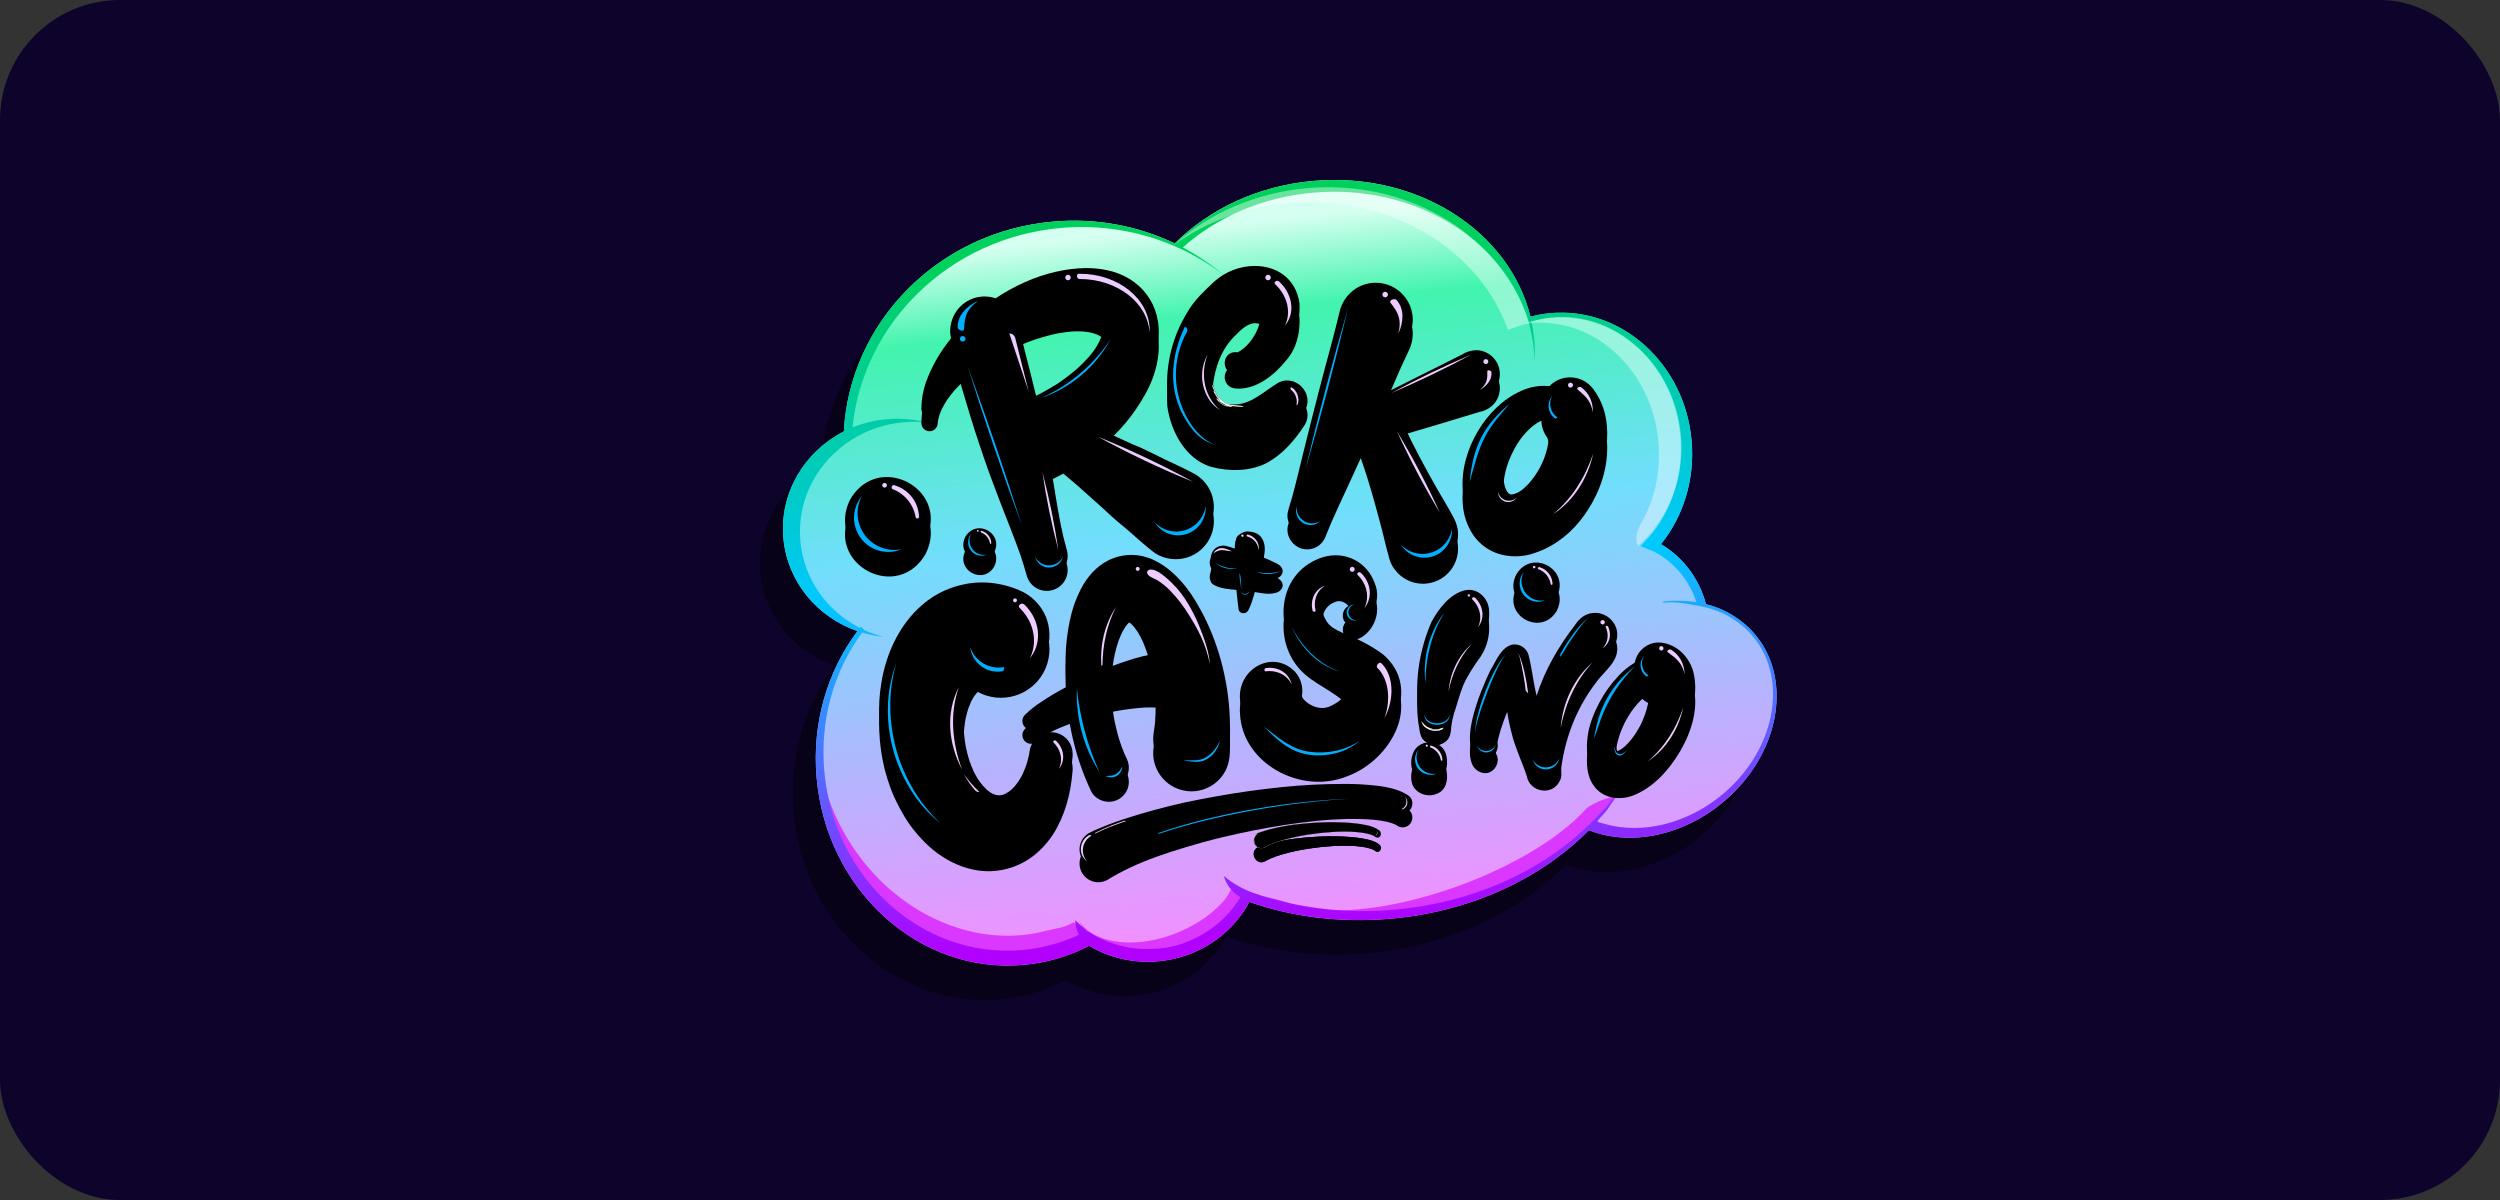
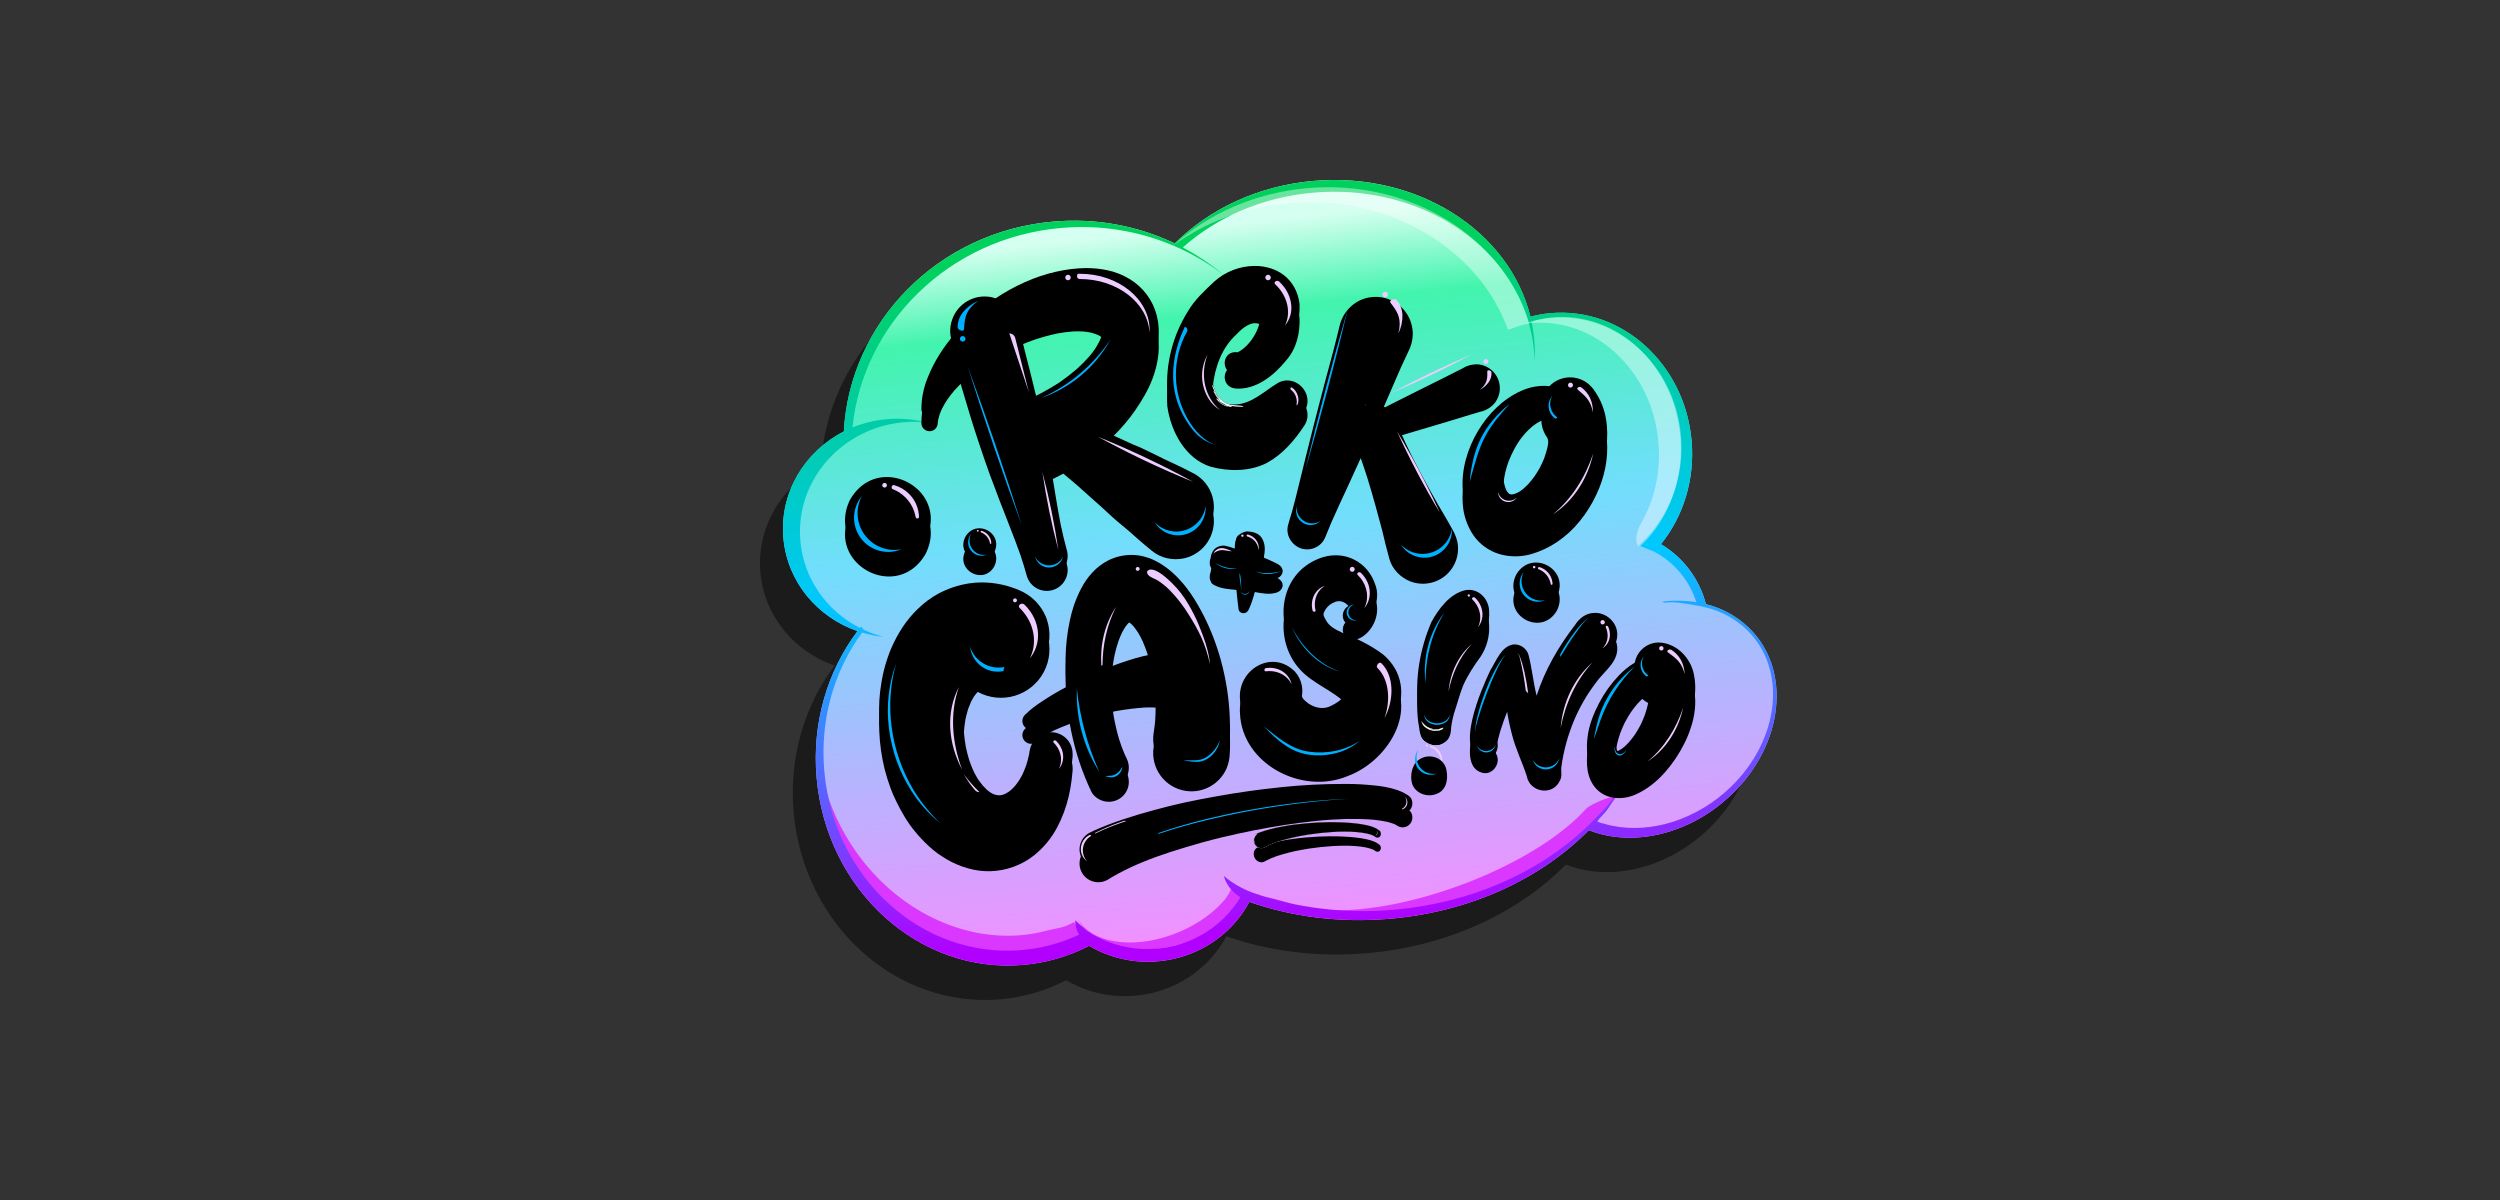
<svg xmlns="http://www.w3.org/2000/svg" width="125" height="60" viewBox="0 0 125 60" fill="none">
  <rect x="0" y="0" width="125" height="60" fill="#333333" stroke="none" />
-   <rect width="125" height="60" rx="6" fill="#0E032B" />
  <path opacity="0.47" d="M57.592 13.895C55.698 12.992 53.596 12.615 51.507 12.803C45.735 13.308 41.328 17.862 41.044 23.294C39.082 24.296 37.823 26.359 38.02 28.62C38.212 30.812 39.72 32.583 41.73 33.278C40.239 35.256 39.441 37.848 39.682 40.607C40.174 46.232 44.801 50.422 50.015 49.966C51.165 49.866 52.283 49.542 53.309 49.012C54.35 49.623 55.557 49.894 56.759 49.785C58.775 49.608 60.455 48.435 61.32 46.815C63.44 47.558 65.848 47.878 68.366 47.658C72.413 47.304 75.936 45.624 78.292 43.228C80.461 44.094 83.332 43.458 85.42 41.457C88.052 38.935 88.445 35.201 86.299 33.116C85.698 32.538 84.956 32.13 84.147 31.93C83.824 30.672 83.015 29.594 81.899 28.93C83.003 27.561 83.604 25.722 83.432 23.758C83.097 19.923 79.943 17.066 76.387 17.378C76.045 17.408 75.705 17.467 75.373 17.554C74.324 13.28 69.73 10.312 64.523 10.767C61.743 11.011 59.305 12.184 57.592 13.894" fill="black" />
  <path d="M58.74 12.173C56.846 11.27 54.744 10.893 52.654 11.082C46.883 11.587 42.476 16.141 42.192 21.573C40.23 22.575 38.971 24.638 39.168 26.899C39.36 29.09 40.868 30.862 42.878 31.557C41.386 33.535 40.588 36.127 40.83 38.886C41.322 44.511 45.949 48.701 51.163 48.245C52.312 48.145 53.431 47.821 54.456 47.291C55.497 47.902 56.704 48.173 57.907 48.064C59.923 47.888 61.603 46.714 62.468 45.094C64.587 45.838 66.995 46.158 69.513 45.937C73.56 45.584 77.084 43.904 79.44 41.508C81.609 42.373 84.479 41.738 86.568 39.736C89.2 37.215 89.594 33.481 87.447 31.395C86.847 30.818 86.105 30.409 85.296 30.209C84.972 28.952 84.164 27.873 83.047 27.21C84.151 25.84 84.752 24.002 84.58 22.038C84.245 18.203 81.091 15.346 77.536 15.657C77.193 15.688 76.854 15.746 76.521 15.835C75.472 11.559 70.879 8.591 65.671 9.046C62.891 9.29 60.454 10.464 58.74 12.173Z" fill="url(#paint0_linear_6612_81)" />
  <path d="M67.089 45.915H67.089C66.53 45.918 65.973 45.88 65.42 45.802C64.96 45.739 64.508 45.627 64.072 45.467C63.723 45.343 63.398 45.156 63.114 44.916C62.863 44.694 64.175 45.046 64.481 45.164C64.818 45.29 65.167 45.379 65.523 45.429C65.948 45.49 66.376 45.519 66.806 45.517C68.59 45.517 70.767 45.081 72.935 44.292C74.004 43.906 75.04 43.438 76.036 42.892C76.495 42.638 76.932 42.371 77.335 42.099C77.715 41.845 78.08 41.57 78.431 41.277C78.738 41.02 79.028 40.743 79.298 40.447C79.546 40.17 80.943 39.631 80.772 39.908C80.604 40.181 79.916 40.995 79.641 41.277C79.311 41.616 78.957 41.932 78.584 42.224C78.217 42.501 78.073 42.729 77.628 42.992C77.178 43.258 76.689 43.516 76.175 43.758C75.058 44.28 73.901 44.712 72.715 45.049C71.743 45.329 70.754 45.547 69.754 45.7C68.872 45.838 67.982 45.909 67.089 45.914V45.915ZM50.387 47.648C49.604 47.645 48.825 47.532 48.074 47.31C47.296 47.081 46.553 46.75 45.86 46.327C45.137 45.885 44.472 45.354 43.881 44.747C42.549 43.375 41.604 41.675 41.141 39.821C40.911 38.897 40.815 37.945 40.856 36.995C40.894 37.809 41.029 38.615 41.259 39.397C41.501 40.22 41.84 41.011 42.269 41.753C42.716 42.529 43.257 43.245 43.88 43.886C44.472 44.494 45.136 45.025 45.86 45.467C46.551 45.89 47.296 46.22 48.074 46.45C48.825 46.672 49.603 46.785 50.387 46.787C51.02 46.788 51.652 46.708 52.266 46.549C52.889 46.387 53.137 46.426 53.695 46.104C53.987 46.554 54.439 46.864 53.816 47.026C53.21 47.183 51.028 47.648 50.387 47.648H50.387ZM57.596 47.467C57.179 47.497 56.76 47.484 56.345 47.427C55.975 47.377 55.611 47.281 55.264 47.142C54.958 47.021 54.674 46.851 54.424 46.639C54.199 46.449 54.018 46.212 53.895 45.945C54.011 46.157 54.169 46.344 54.358 46.494C54.563 46.657 54.793 46.787 55.038 46.878C55.556 47.078 56.189 47.158 56.87 47.11C57.168 47.089 57.463 47.046 57.755 46.981C58.066 46.912 58.373 46.822 58.672 46.711C59.145 46.536 59.597 46.311 60.02 46.038C60.404 45.792 60.758 45.5 61.072 45.169C61.368 44.855 61.418 44.73 61.578 44.396C61.742 44.056 62.267 44.535 62.106 44.909C62.014 45.092 61.911 45.27 61.798 45.442C61.665 45.622 61.517 45.789 61.353 45.943C60.983 46.285 60.564 46.571 60.11 46.791C59.599 47.042 59.057 47.228 58.499 47.341C58.201 47.403 57.9 47.445 57.596 47.466V47.467Z" fill="#DA38FF" />
  <path d="M87.447 31.394C86.847 30.816 86.105 30.407 85.296 30.208C84.972 28.95 84.164 27.872 83.047 27.208C84.152 25.839 84.752 23.999 84.58 22.036C84.245 18.201 81.091 15.345 77.536 15.656C77.193 15.685 76.854 15.745 76.521 15.833C75.474 11.558 70.879 8.591 65.671 9.046C62.892 9.289 60.454 10.463 58.741 12.172C56.846 11.27 54.745 10.893 52.655 11.081C46.883 11.586 42.475 16.14 42.192 21.572C40.23 22.573 38.971 24.638 39.169 26.898C39.36 29.089 40.868 30.861 42.877 31.556C41.386 33.535 40.588 36.126 40.83 38.885C41.322 44.51 45.949 48.7 51.163 48.244C52.313 48.144 53.432 47.82 54.458 47.29C55.499 47.902 56.705 48.172 57.908 48.063C59.924 47.886 61.604 46.713 62.468 45.093C64.588 45.837 66.996 46.156 69.514 45.936C73.561 45.582 77.086 43.903 79.441 41.507C81.61 42.372 84.48 41.736 86.568 39.735C89.2 37.214 89.594 33.48 87.447 31.394M53.757 46.01C53.76 46.264 53.827 46.513 53.953 46.734C53.894 46.761 53.834 46.791 53.773 46.817C52.925 47.191 52.022 47.422 51.098 47.502C46.11 47.938 41.685 43.93 41.214 38.549C40.987 35.952 41.722 33.511 43.106 31.629C43.453 31.733 43.811 31.805 44.172 31.842C43.84 31.756 43.516 31.641 43.204 31.497L43.053 31.332C43.036 31.354 43.018 31.376 43 31.398C41.362 30.564 40.186 28.969 40.018 27.051C39.851 25.133 40.722 23.375 42.178 22.268C42.308 22.169 42.442 22.076 42.58 21.988C43.367 21.491 44.262 21.19 45.19 21.111C45.563 21.078 45.938 21.08 46.311 21.119C45.087 20.807 43.794 20.896 42.624 21.374C43.15 16.172 47.459 11.888 53.047 11.399C54.956 11.227 56.878 11.527 58.644 12.27L59.053 12.452C59.811 12.807 60.528 13.244 61.191 13.756C60.56 13.223 59.872 12.759 59.141 12.373C60.823 10.874 63.098 9.857 65.663 9.633C70.647 9.197 75.07 11.897 76.358 15.879C76.384 15.957 76.408 16.035 76.431 16.114C76.57 16.596 76.662 17.09 76.706 17.591C76.721 17.761 76.73 17.931 76.734 18.1C76.754 17.735 76.748 17.368 76.716 17.003C76.688 16.691 76.642 16.379 76.577 16.072C76.898 15.984 77.227 15.925 77.558 15.896C80.832 15.61 83.737 18.241 84.046 21.773C84.219 23.746 83.545 25.584 82.343 26.87C82.214 27.011 82.077 27.144 81.934 27.27L82.72 27.587C83.383 27.939 83.942 28.458 84.343 29.093L84.378 29.146C84.378 29.146 84.418 29.214 84.417 29.216C84.483 29.328 84.546 29.445 84.603 29.566C84.687 29.742 84.759 29.922 84.819 30.108C84.788 30.103 84.757 30.098 84.725 30.094C84.704 30.091 84.683 30.088 84.662 30.085C84.631 30.081 84.599 30.077 84.567 30.073C84.514 30.066 84.462 30.061 84.408 30.058C84.379 30.055 84.35 30.052 84.321 30.05C84.258 30.045 84.197 30.042 84.135 30.04C84.099 30.038 84.063 30.036 84.027 30.036C83.937 30.033 83.847 30.033 83.757 30.036C83.542 30.035 83.326 30.05 83.112 30.083C83.204 30.133 83.114 30.081 83.204 30.133C83.766 30.062 84.34 30.194 84.871 30.281C84.906 30.287 84.939 30.294 84.974 30.3L84.943 30.294C85.038 30.31 85.131 30.329 85.224 30.351C85.141 30.333 85.057 30.316 84.974 30.3C84.974 30.3 85.339 30.38 85.339 30.381C86.093 30.571 86.785 30.954 87.345 31.493C89.372 33.462 89 36.988 86.516 39.37C85.698 40.158 84.71 40.748 83.629 41.096C82.656 41.402 81.6 41.495 80.598 41.286C80.469 41.259 80.342 41.227 80.216 41.19C80.114 41.16 79.936 41.132 79.861 41.062C79.981 40.894 80.149 40.748 80.283 40.589C80.454 40.385 80.57 40.147 80.694 39.915C80.743 39.823 80.801 39.734 80.846 39.64C80.782 39.715 80.727 39.801 80.669 39.88C80.627 39.939 80.585 39.997 80.543 40.056C80.495 40.123 80.447 40.192 80.397 40.259C80.316 40.363 80.227 40.461 80.13 40.553C79.983 40.702 79.835 40.852 79.689 41.002C79.548 41.147 79.405 41.288 79.256 41.426C76.909 43.625 73.543 45.151 69.707 45.486C67.197 45.706 64.796 45.388 62.681 44.65C62.135 44.457 61.629 44.167 61.186 43.794C61.319 44.243 61.617 44.625 62.021 44.861C62.011 44.879 62.001 44.897 61.99 44.914C61.086 46.36 59.552 47.293 57.853 47.432C56.897 47.518 55.934 47.35 55.063 46.947C54.812 46.83 54.571 46.694 54.341 46.54" fill="url(#paint1_linear_6612_81)" />
  <path opacity="0.41" d="M82.031 26.207C82.379 25.608 82.632 24.96 82.781 24.284C82.94 23.569 82.987 22.835 82.922 22.106C82.884 21.669 82.807 21.237 82.691 20.814C82.578 20.407 82.43 20.011 82.246 19.631C82.069 19.262 81.857 18.911 81.615 18.581C81.38 18.259 81.114 17.96 80.823 17.687C80.538 17.419 80.227 17.18 79.895 16.973C79.568 16.768 79.22 16.598 78.858 16.464C78.495 16.33 78.119 16.236 77.736 16.183C77.344 16.129 76.948 16.119 76.555 16.154C76.444 16.163 76.332 16.177 76.223 16.194C77.052 15.878 77.947 15.776 78.826 15.896C79.209 15.95 79.585 16.044 79.948 16.177C80.311 16.311 80.658 16.482 80.986 16.687C81.317 16.894 81.628 17.133 81.914 17.4C82.205 17.673 82.47 17.972 82.706 18.294C82.948 18.625 83.158 18.976 83.337 19.344C83.52 19.725 83.669 20.121 83.781 20.527C83.897 20.95 83.975 21.382 84.013 21.819C84.05 22.24 84.05 22.664 84.013 23.086C83.977 23.493 83.906 23.895 83.8 24.289C83.697 24.672 83.561 25.044 83.392 25.403C83.228 25.752 83.033 26.087 82.81 26.402C82.591 26.71 82.344 26.998 82.072 27.261C81.8 27.522 81.689 26.793 82.031 26.207V26.207Z" fill="white" />
  <path opacity="0.41" d="M75.401 16.491C75.033 15.479 74.483 14.543 73.777 13.729C73.422 13.317 73.033 12.936 72.614 12.588C72.188 12.236 71.733 11.918 71.255 11.638C70.767 11.351 70.257 11.104 69.73 10.897C69.19 10.685 68.634 10.515 68.067 10.389C66.879 10.125 65.657 10.046 64.444 10.154C62.318 10.34 60.316 11.074 58.654 12.279C59.093 11.881 59.564 11.519 60.062 11.198C60.574 10.869 61.111 10.582 61.669 10.339C64.011 9.33 66.614 9.095 69.099 9.668C69.681 9.804 70.252 9.987 70.806 10.214C71.345 10.435 71.866 10.7 72.363 11.005C72.849 11.303 73.308 11.642 73.738 12.018C74.159 12.387 74.548 12.792 74.899 13.229C75.246 13.661 75.553 14.125 75.815 14.614C76.077 15.105 76.291 15.619 76.454 16.151C76.097 16.248 75.746 16.361 75.401 16.491Z" fill="white" />
  <path d="M61.964 27.436C61.87 27.491 61.808 27.588 61.798 27.697C61.797 27.699 61.795 27.701 61.794 27.704C61.776 27.746 61.763 27.79 61.757 27.836C61.744 27.934 61.738 28.034 61.738 28.133C61.586 28.077 61.43 28.031 61.271 27.995C61.017 27.949 60.728 28.072 60.617 28.311C60.569 28.408 60.539 28.512 60.528 28.619C60.496 28.698 60.481 28.784 60.486 28.868C60.484 28.934 60.5 28.999 60.533 29.056C60.549 29.135 60.615 29.219 60.753 29.274C61.083 29.445 61.459 29.455 61.823 29.497C61.827 29.55 61.832 29.604 61.837 29.657C61.849 29.775 61.86 29.892 61.873 30.01C61.88 30.071 61.887 30.131 61.895 30.193C61.898 30.222 61.901 30.253 61.905 30.282C61.906 30.29 61.908 30.299 61.91 30.306C61.91 30.308 61.91 30.309 61.911 30.311C61.915 30.35 61.919 30.389 61.923 30.428C61.923 30.428 61.923 30.429 61.923 30.429C61.924 30.497 61.955 30.562 62.006 30.606C62.094 30.668 62.209 30.678 62.305 30.63C62.413 30.562 62.462 30.441 62.501 30.323C62.506 30.314 62.511 30.304 62.515 30.295C62.525 30.273 62.534 30.25 62.543 30.227C62.564 30.174 62.583 30.121 62.601 30.067C62.636 29.966 62.667 29.864 62.696 29.762C62.711 29.709 62.725 29.656 62.739 29.602C63.097 29.663 63.466 29.744 63.818 29.633C64.042 29.571 64.216 29.331 64.094 29.106C63.991 28.918 63.764 28.853 63.584 28.76C63.454 28.695 63.321 28.638 63.184 28.588C63.263 28.248 63.279 27.888 63.08 27.592C62.925 27.357 62.637 27.29 62.372 27.275C62.222 27.276 62.085 27.353 61.964 27.436ZM42.512 25.674C42.344 25.996 42.255 26.353 42.249 26.716V26.727C42.254 28.671 45.059 29.791 46.274 27.707C47.133 25.997 45.759 24.556 44.34 24.556C43.661 24.556 42.972 24.886 42.512 25.674ZM75.81 29.435C75.13 30.799 77.075 31.851 77.843 30.534C78.307 29.61 77.565 28.831 76.797 28.831C76.431 28.831 76.058 29.01 75.81 29.435M48.266 27.547C47.783 28.515 49.165 29.264 49.71 28.328C50.039 27.672 49.513 27.118 48.967 27.118C48.707 27.118 48.442 27.245 48.266 27.547M73.215 30.227C72.476 30.417 71.927 31.155 71.576 31.796C70.992 33.143 70.734 34.661 70.913 36.124C70.992 36.452 70.95 37.001 71.368 37.084C71.64 37.302 72.027 37.296 72.292 37.071C72.525 36.889 72.548 36.589 72.564 36.315C72.604 36.021 72.674 35.732 72.772 35.451C72.897 35.056 73.006 34.656 73.159 34.271C73.388 33.758 73.697 33.289 74.027 32.837C74.338 32.367 74.489 31.809 74.456 31.246C74.435 30.681 73.996 30.198 73.446 30.198C73.368 30.198 73.291 30.208 73.216 30.226M70.743 38.187C70.559 38.492 70.511 38.86 70.611 39.201C70.773 39.665 71.353 39.879 71.797 39.704C72.303 39.547 72.419 39 72.327 38.534C72.256 38.071 71.87 37.82 71.474 37.82C71.186 37.818 70.913 37.954 70.742 38.187" fill="black" />
  <path d="M71.116 36.851C71.193 37.014 71.338 37.134 71.512 37.18C71.552 37.189 71.594 37.214 71.634 37.199C71.685 37.151 71.584 37.132 71.55 37.123C71.488 37.105 71.428 37.082 71.369 37.054C71.28 37.006 71.202 36.936 71.143 36.853C71.148 36.84 71.141 36.835 71.133 36.835C71.124 36.835 71.117 36.841 71.116 36.85C71.116 36.85 71.116 36.851 71.116 36.852" fill="black" />
  <path d="M71.146 36.922C71.158 36.995 71.235 37.041 71.29 37.082C71.389 37.14 71.496 37.205 71.615 37.193C71.622 37.195 71.629 37.191 71.631 37.184C71.633 37.177 71.629 37.17 71.622 37.168C71.622 37.168 71.621 37.168 71.621 37.168C71.578 37.161 71.536 37.151 71.495 37.137C71.427 37.107 71.361 37.07 71.299 37.028C71.254 36.991 71.212 36.951 71.171 36.908C71.168 36.907 71.166 36.905 71.163 36.905C71.154 36.905 71.146 36.913 71.146 36.922C71.146 36.922 71.146 36.922 71.146 36.923" fill="black" />
  <path d="M71.074 36.786C71.133 37.016 71.39 37.186 71.615 37.233C71.703 37.261 71.798 37.26 71.886 37.23C71.906 37.224 71.939 37.215 71.946 37.191C71.955 37.142 71.891 37.152 71.862 37.163C71.784 37.185 71.701 37.184 71.625 37.159C71.416 37.112 71.232 36.989 71.107 36.816C71.103 36.807 71.1 36.797 71.1 36.788C71.1 36.781 71.095 36.775 71.088 36.774C71.081 36.774 71.075 36.779 71.074 36.786" fill="black" />
  <path d="M72.103 37.108C72.079 37.111 72.056 37.118 72.035 37.13C71.972 37.15 71.909 37.168 71.845 37.188C71.76 37.2 71.673 37.199 71.589 37.185C71.576 37.169 71.543 37.169 71.556 37.195C71.594 37.221 71.638 37.236 71.683 37.241C71.768 37.261 71.856 37.258 71.94 37.233C72.007 37.224 72.071 37.199 72.126 37.159C72.137 37.146 72.136 37.127 72.123 37.116C72.118 37.111 72.111 37.108 72.104 37.108H72.102" fill="black" />
  <path d="M71.725 37.172C71.719 37.175 71.716 37.182 71.718 37.188C71.72 37.195 71.727 37.198 71.733 37.196C71.74 37.194 71.743 37.186 71.741 37.18C71.74 37.175 71.734 37.171 71.73 37.171C71.728 37.171 71.727 37.171 71.725 37.172" fill="black" />
  <path d="M72.136 37.091C72.064 37.113 72 37.154 71.925 37.172C71.881 37.181 71.835 37.182 71.791 37.178C71.763 37.177 71.736 37.176 71.708 37.178C71.675 37.153 71.644 37.196 71.695 37.203C71.85 37.252 72.032 37.243 72.158 37.13C72.168 37.122 72.169 37.108 72.161 37.098C72.155 37.091 72.146 37.088 72.136 37.091ZM68.263 20.913L68.271 21.019C68.274 20.982 68.274 20.945 68.271 20.907L68.262 20.913M51.227 18.195C51.147 17.887 51.07 17.578 50.995 17.268C51.232 17.168 51.472 17.075 51.715 16.989C52.088 16.864 52.467 16.76 52.852 16.676C53.108 16.629 53.366 16.595 53.625 16.573C53.792 16.566 53.959 16.565 54.126 16.572C54.254 16.583 54.38 16.6 54.507 16.622C54.589 16.641 54.669 16.663 54.749 16.688C54.804 16.709 54.859 16.732 54.914 16.756C54.945 16.773 54.976 16.791 55.007 16.81C55.024 16.823 55.041 16.836 55.059 16.849C55.072 16.861 55.084 16.873 55.097 16.886C55.104 16.895 55.111 16.905 55.118 16.914C55.123 16.921 55.127 16.928 55.131 16.936C55.135 16.945 55.138 16.953 55.142 16.962C55.147 16.979 55.152 16.996 55.156 17.014C55.16 17.038 55.163 17.064 55.166 17.088C55.166 17.114 55.166 17.141 55.165 17.168C55.161 17.205 55.155 17.243 55.15 17.28C55.133 17.348 55.114 17.415 55.093 17.482C55.056 17.579 55.015 17.675 54.972 17.77C54.907 17.894 54.838 18.015 54.764 18.134C54.669 18.27 54.569 18.402 54.463 18.529C54.273 18.741 54.073 18.943 53.863 19.136C53.591 19.371 53.308 19.592 53.014 19.798C52.655 20.033 52.283 20.249 51.901 20.445C51.868 20.461 51.835 20.477 51.802 20.492C51.619 19.724 51.424 18.96 51.226 18.196M52.81 14.289C52.267 14.411 51.739 14.589 51.233 14.818C50.727 15.045 50.241 15.313 49.781 15.621C49.005 15.356 48.15 15.678 47.742 16.389C47.535 16.749 47.449 17.215 47.555 17.624C47.008 18.282 46.58 19.029 46.291 19.834C46.2 20.107 46.135 20.388 46.098 20.673C46.078 20.831 46.074 20.988 46.069 21.146C46.065 21.372 46.245 21.558 46.471 21.562C46.697 21.566 46.883 21.385 46.887 21.159C46.887 21.157 46.887 21.154 46.887 21.15C46.887 21.147 46.887 21.144 46.887 21.141C46.893 21.084 46.903 21.028 46.913 20.972C46.932 20.889 46.954 20.807 46.98 20.726C47.014 20.63 47.053 20.537 47.096 20.444C47.174 20.291 47.26 20.141 47.354 19.997C47.471 19.827 47.598 19.667 47.73 19.51C47.828 19.401 47.928 19.296 48.032 19.193C48.047 19.241 48.061 19.289 48.075 19.337C48.352 20.271 48.627 21.205 48.938 22.128C49.118 22.663 49.296 23.2 49.491 23.73C49.657 24.183 49.83 24.633 50.001 25.083C50.344 25.98 50.711 26.867 51.029 27.773C51.14 28.104 51.242 28.439 51.335 28.775C51.485 29.331 52.057 29.66 52.612 29.509C53.127 29.37 53.454 28.865 53.37 28.338C53.364 28.302 53.356 28.266 53.346 28.231C53.229 27.808 53.127 27.38 53.038 26.95C52.95 26.49 52.865 26.029 52.791 25.567C52.709 25.047 52.621 24.527 52.529 24.007C52.719 23.915 52.907 23.819 53.094 23.72C53.118 23.707 53.142 23.694 53.166 23.681C53.498 23.962 53.835 24.235 54.156 24.53C54.435 24.786 54.74 25.051 55.041 25.32C55.419 25.678 55.804 26.028 56.21 26.355C56.543 26.625 56.852 26.924 57.182 27.199C57.318 27.312 57.455 27.422 57.59 27.537C58.026 27.907 58.654 28.039 59.207 27.915C60.191 27.693 60.832 26.743 60.669 25.748C60.649 25.627 60.618 25.509 60.575 25.394C60.486 25.153 60.348 24.931 60.17 24.744C59.998 24.567 59.795 24.423 59.571 24.319C59.569 24.317 59.565 24.316 59.562 24.314C59.4 24.234 59.24 24.15 59.078 24.07C58.69 23.876 58.288 23.709 57.903 23.509C57.775 23.442 57.532 23.326 57.287 23.208C57.176 23.155 57.066 23.104 56.955 23.053C56.851 23.005 56.743 22.97 56.639 22.924C56.181 22.718 55.727 22.505 55.269 22.299C55.239 22.286 55.21 22.272 55.181 22.258C55.356 22.104 55.528 21.945 55.693 21.78C56.09 21.391 56.449 20.965 56.765 20.509C57.104 20.015 57.416 19.493 57.627 18.931C57.868 18.287 57.996 17.596 57.916 16.909C57.91 16.863 57.905 16.818 57.897 16.772C57.779 15.993 57.357 15.291 56.725 14.821C56.396 14.58 56.028 14.399 55.638 14.284C55.302 14.191 54.958 14.135 54.61 14.117C54.51 14.111 54.41 14.108 54.31 14.108C53.804 14.115 53.301 14.176 52.808 14.29" fill="black" />
  <path d="M62.242 19.12C62.239 19.132 62.233 19.141 62.224 19.15C62.231 19.14 62.237 19.131 62.242 19.12ZM62.733 14.002C61.989 14.008 61.272 14.284 60.717 14.779C60.229 15.239 59.723 15.703 59.385 16.29C58.635 17.491 58.278 18.897 58.365 20.311C58.541 21.566 59.257 22.931 60.532 23.336C61.447 23.583 62.493 23.583 63.349 23.143C64.136 22.713 64.737 22.01 65.223 21.269C65.767 20.411 64.773 19.355 63.888 19.856C63.191 20.273 62.554 20.941 61.688 20.929C61.648 20.928 61.606 20.928 61.563 20.929C61.347 20.931 61.112 20.933 61.001 20.718C60.711 20.307 60.563 19.829 60.639 19.326C60.745 18.353 61.094 17.368 61.84 16.704C62.112 16.405 62.595 16.004 63.01 16.222C63.146 16.975 62.554 17.985 61.885 18.319C61.088 18.204 60.988 19.354 61.782 19.427C62.809 19.502 63.719 18.758 64.326 17.998C64.827 17.424 65.006 16.647 64.978 15.9C64.809 14.612 63.82 14.006 62.75 14.002H62.732L62.733 14.002Z" fill="black" />
-   <path d="M60.699 20.249C60.642 20.266 60.734 20.374 60.748 20.407C60.816 20.539 60.905 20.66 61.011 20.765C60.948 20.721 60.892 20.669 60.832 20.623C60.782 20.622 60.873 20.709 60.882 20.729C60.977 20.844 61.099 20.934 61.237 20.991C61.278 21.011 61.322 21.024 61.367 21.029C61.374 21.03 61.381 21.025 61.381 21.018C61.383 21.011 61.377 21.005 61.371 21.004C61.194 20.966 61.035 20.869 60.921 20.729C61.035 20.818 61.157 20.895 61.287 20.958C61.359 21.006 61.442 21.038 61.528 21.052C61.551 21.056 61.616 21.054 61.584 21.018C61.538 21.011 61.494 20.998 61.45 20.982C61.679 21.026 61.913 21.047 62.146 21.042C62.154 21.042 62.161 21.036 62.162 21.028C62.162 21.02 62.157 21.014 62.15 21.012C62.085 20.996 62.017 20.985 61.95 20.982C61.691 20.962 61.408 20.961 61.19 20.802C61.011 20.668 60.86 20.5 60.745 20.307C60.731 20.288 60.728 20.248 60.699 20.248" fill="black" />
+   <path d="M60.699 20.249C60.642 20.266 60.734 20.374 60.748 20.407C60.816 20.539 60.905 20.66 61.011 20.765C60.948 20.721 60.892 20.669 60.832 20.623C60.782 20.622 60.873 20.709 60.882 20.729C60.977 20.844 61.099 20.934 61.237 20.991C61.278 21.011 61.322 21.024 61.367 21.029C61.374 21.03 61.381 21.025 61.381 21.018C61.383 21.011 61.377 21.005 61.371 21.004C61.194 20.966 61.035 20.869 60.921 20.729C61.035 20.818 61.157 20.895 61.287 20.958C61.359 21.006 61.442 21.038 61.528 21.052C61.551 21.056 61.616 21.054 61.584 21.018C61.538 21.011 61.494 20.998 61.45 20.982C61.679 21.026 61.913 21.047 62.146 21.042C62.154 21.042 62.161 21.036 62.162 21.028C62.162 21.02 62.157 21.014 62.15 21.012C62.085 20.996 62.017 20.985 61.95 20.982C61.011 20.668 60.86 20.5 60.745 20.307C60.731 20.288 60.728 20.248 60.699 20.248" fill="black" />
  <path d="M60.614 19.973C60.607 19.976 60.604 19.985 60.607 19.993C60.648 20.084 60.681 20.179 60.719 20.271C60.78 20.433 60.879 20.577 60.956 20.729C60.957 20.735 60.963 20.74 60.97 20.739C60.975 20.739 60.979 20.734 60.98 20.729C60.935 20.623 60.868 20.523 60.822 20.416C60.761 20.289 60.725 20.151 60.666 20.024C60.654 20.008 60.643 19.971 60.621 19.971C60.618 19.971 60.616 19.971 60.614 19.973ZM67.791 15.132C67.373 15.404 67.08 15.829 66.973 16.316C66.935 16.48 66.895 16.644 66.854 16.807C66.75 17.223 66.644 17.638 66.531 18.051C66.33 18.764 66.152 19.483 65.96 20.199C65.719 21.105 65.499 22.017 65.267 22.926C65.041 23.816 64.841 24.711 64.598 25.595C64.531 25.825 64.45 26.054 64.395 26.288C64.274 26.809 64.643 27.341 65.157 27.449C65.408 27.5 65.669 27.453 65.885 27.316C66.001 27.241 66.1 27.143 66.176 27.027C66.195 26.998 66.213 26.967 66.229 26.935C66.229 26.935 66.23 26.935 66.231 26.935C66.236 26.924 66.241 26.913 66.246 26.902C66.26 26.873 66.273 26.843 66.284 26.813C66.284 26.812 66.284 26.812 66.284 26.811C66.382 26.582 66.472 26.35 66.569 26.12C66.829 25.524 67.106 24.937 67.379 24.347C67.601 23.868 67.82 23.387 68.037 22.906C68.155 23.24 68.267 23.576 68.374 23.914C68.518 24.364 68.64 24.821 68.771 25.274C68.837 25.504 68.894 25.736 68.959 25.967C69.011 26.154 69.063 26.341 69.111 26.53C69.218 27.005 69.339 27.476 69.469 27.945C69.611 28.46 70.033 28.887 70.527 29.074C71.434 29.416 72.447 28.959 72.789 28.052C72.899 27.761 72.929 27.446 72.878 27.14C72.836 26.919 72.755 26.706 72.641 26.512C72.569 26.381 72.496 26.25 72.423 26.119C72.248 25.802 72.054 25.496 71.874 25.181C71.648 24.785 71.427 24.386 71.211 23.984C71.128 23.828 71.044 23.674 70.96 23.518L70.898 23.399C70.898 23.399 70.897 23.398 70.897 23.397C70.67 22.968 70.455 22.534 70.251 22.093C70.2 21.982 70.149 21.871 70.1 21.759C70.839 21.536 71.579 21.316 72.321 21.098C72.876 20.936 73.426 20.755 73.982 20.594C74.09 20.579 74.195 20.545 74.292 20.495C74.388 20.449 74.479 20.393 74.561 20.326C74.653 20.255 74.732 20.168 74.794 20.07C74.847 19.989 74.89 19.902 74.923 19.811C74.959 19.713 74.981 19.61 74.99 19.505C74.999 19.352 74.981 19.199 74.939 19.052C74.908 18.955 74.865 18.862 74.811 18.776C74.756 18.688 74.691 18.608 74.615 18.538C74.392 18.328 74.055 18.188 73.746 18.22C73.721 18.222 73.7 18.224 73.681 18.226C73.675 18.227 73.67 18.228 73.664 18.229C73.586 18.238 73.51 18.253 73.436 18.276C73.329 18.306 73.228 18.353 73.136 18.415C73.073 18.446 73.01 18.477 72.948 18.508C72.676 18.642 72.406 18.782 72.135 18.919C71.313 19.33 70.488 19.736 69.669 20.153C69.53 20.224 69.391 20.294 69.252 20.364C69.234 20.353 69.215 20.343 69.195 20.333C69.368 19.941 69.538 19.548 69.706 19.155C69.742 19.072 69.778 18.99 69.813 18.907C69.891 18.73 69.969 18.552 70.046 18.374C70.152 18.148 70.291 17.841 70.435 17.538C70.581 17.245 70.651 16.919 70.636 16.591C70.578 15.569 69.704 14.788 68.682 14.846C68.366 14.864 68.059 14.962 67.792 15.132" fill="black" />
  <path d="M75.547 25.425C75.538 25.423 75.528 25.422 75.519 25.42L75.501 25.415L75.474 25.402L75.456 25.391C75.447 25.384 75.438 25.377 75.429 25.369C75.415 25.355 75.401 25.34 75.388 25.325C75.376 25.308 75.364 25.291 75.351 25.274C75.334 25.243 75.317 25.212 75.3 25.18C75.282 25.136 75.265 25.091 75.25 25.047C75.228 24.97 75.21 24.892 75.194 24.814C75.18 24.713 75.17 24.611 75.165 24.509C75.163 24.383 75.167 24.256 75.177 24.131C75.199 23.952 75.23 23.774 75.269 23.598C75.315 23.416 75.37 23.236 75.434 23.06C75.516 22.854 75.609 22.651 75.713 22.455C75.799 22.296 75.893 22.143 75.996 21.994C76.095 21.861 76.2 21.733 76.311 21.61C76.396 21.522 76.483 21.436 76.575 21.356C76.665 21.283 76.758 21.214 76.854 21.15C76.92 21.111 76.987 21.074 77.056 21.041L77.07 21.035C77.077 21.329 77.173 21.614 77.343 21.854C77.351 21.867 77.357 21.88 77.364 21.892C77.374 21.917 77.384 21.941 77.392 21.965C77.406 22.018 77.418 22.07 77.43 22.124C77.439 22.194 77.446 22.265 77.45 22.337C77.45 22.449 77.447 22.561 77.438 22.673C77.421 22.819 77.397 22.965 77.365 23.108C77.319 23.287 77.265 23.463 77.203 23.637C77.137 23.797 77.062 23.954 76.982 24.108C76.898 24.259 76.807 24.404 76.709 24.546C76.613 24.675 76.511 24.8 76.404 24.92C76.326 25 76.246 25.076 76.162 25.15C76.109 25.191 76.056 25.231 76 25.269C75.953 25.297 75.905 25.324 75.856 25.349C75.813 25.367 75.769 25.385 75.724 25.401C75.697 25.408 75.67 25.415 75.642 25.42C75.624 25.422 75.606 25.424 75.588 25.426C75.574 25.426 75.56 25.425 75.546 25.425M77.661 19.849C77.594 19.897 77.531 19.952 77.474 20.012L77.46 20.01C76.979 19.965 76.496 20.048 76.057 20.25C75.151 20.653 74.413 21.397 73.907 22.241C73.376 23.128 73.055 24.186 73.14 25.226C73.179 25.774 73.36 26.301 73.666 26.758C73.979 27.209 74.435 27.542 74.961 27.702C75.484 27.854 76.039 27.855 76.563 27.705C77.015 27.573 77.443 27.374 77.835 27.113C78.266 26.825 78.651 26.473 78.978 26.07C79.313 25.66 79.595 25.209 79.819 24.729C80.217 23.892 80.423 22.949 80.347 22.021C80.331 21.826 80.302 21.633 80.259 21.442C80.152 20.98 79.952 20.545 79.669 20.164C79.558 20.016 79.422 19.89 79.267 19.79C79.04 19.648 78.778 19.573 78.51 19.573C78.205 19.573 77.907 19.669 77.66 19.848M48.45 29.875C47.919 29.959 47.405 30.129 46.93 30.381C46.551 30.586 46.203 30.844 45.895 31.146C45.328 31.686 44.905 32.349 44.587 33.06C44.332 33.653 44.154 34.276 44.058 34.914C43.969 35.455 43.938 36.003 43.963 36.55C43.988 37.198 44.08 37.843 44.235 38.472C44.317 38.793 44.42 39.109 44.532 39.42C44.61 39.628 44.697 39.832 44.795 40.031C45.067 40.592 45.377 41.138 45.784 41.614C45.987 41.861 46.206 42.092 46.442 42.308C46.583 42.439 46.732 42.562 46.888 42.676C47.044 42.783 47.203 42.889 47.368 42.984C48.016 43.355 48.778 43.585 49.528 43.56C50.318 43.537 51.078 43.26 51.699 42.772C52.177 42.388 52.572 41.911 52.858 41.369C53.119 40.877 53.313 40.352 53.437 39.809C53.498 39.547 53.545 39.282 53.579 39.016C53.592 38.911 53.604 38.806 53.613 38.7C53.627 38.6 53.634 38.498 53.634 38.397C53.633 38.397 53.632 38.397 53.63 38.397C53.633 37.803 53.153 37.319 52.558 37.318C52.369 37.317 52.183 37.366 52.019 37.46C51.768 37.606 51.584 37.846 51.508 38.126C51.484 38.228 51.465 38.331 51.452 38.434C51.415 38.609 51.369 38.782 51.316 38.953C51.262 39.107 51.201 39.258 51.134 39.407C51.073 39.526 51.006 39.643 50.934 39.757C50.87 39.85 50.801 39.941 50.729 40.028C50.674 40.087 50.617 40.144 50.558 40.2C50.516 40.233 50.474 40.266 50.43 40.297C50.373 40.333 50.314 40.367 50.254 40.399C50.222 40.413 50.189 40.426 50.156 40.438C50.127 40.446 50.097 40.454 50.067 40.461C50.049 40.464 50.03 40.466 50.012 40.468C49.979 40.468 49.947 40.468 49.914 40.468C49.883 40.464 49.852 40.46 49.82 40.455C49.79 40.448 49.761 40.44 49.731 40.432C49.696 40.418 49.661 40.404 49.626 40.389C49.587 40.368 49.549 40.346 49.51 40.322C49.456 40.283 49.402 40.242 49.349 40.2C49.276 40.129 49.205 40.056 49.136 39.981C49.061 39.891 48.99 39.799 48.923 39.703C48.842 39.574 48.767 39.441 48.697 39.305C48.611 39.115 48.533 38.921 48.464 38.723C48.394 38.495 48.336 38.264 48.287 38.031C48.247 37.798 48.217 37.564 48.197 37.328C48.186 37.086 48.185 36.844 48.194 36.602C48.212 36.388 48.238 36.175 48.273 35.964C48.311 35.791 48.355 35.62 48.406 35.45C48.451 35.325 48.501 35.201 48.555 35.079C48.598 34.995 48.645 34.913 48.694 34.833C48.732 34.779 48.772 34.727 48.813 34.676C48.836 34.652 48.859 34.629 48.882 34.605C48.886 34.603 48.888 34.6 48.892 34.598C50.071 35.235 51.544 34.796 52.182 33.617C52.505 33.019 52.562 32.312 52.34 31.67C52.326 31.628 52.311 31.587 52.294 31.546C52.042 30.942 51.561 30.462 50.955 30.212C50.366 29.96 49.733 29.829 49.092 29.826C48.877 29.826 48.661 29.843 48.448 29.876" fill="black" />
  <path d="M55.574 33.82C55.608 33.448 55.663 33.078 55.738 32.711C55.791 32.482 55.855 32.255 55.931 32.032C55.987 31.882 56.05 31.735 56.12 31.59C56.168 31.502 56.219 31.417 56.274 31.334C56.308 31.287 56.345 31.242 56.382 31.197C56.406 31.173 56.429 31.151 56.454 31.128L56.462 31.122L56.484 31.136C56.513 31.159 56.542 31.182 56.57 31.205C56.615 31.249 56.658 31.295 56.7 31.342C56.768 31.43 56.833 31.52 56.895 31.613C56.983 31.762 57.063 31.915 57.137 32.071C57.226 32.276 57.305 32.485 57.374 32.698C57.443 32.94 57.503 33.182 57.555 33.428C57.42 33.453 57.285 33.484 57.152 33.516C56.914 33.572 56.679 33.642 56.445 33.716C56.147 33.811 55.851 33.914 55.558 34.026C55.562 33.957 55.567 33.889 55.572 33.82M55.409 28.728C54.821 29.021 54.356 29.553 54.057 30.131C53.911 30.414 53.786 30.707 53.684 31.009C53.61 31.238 53.547 31.47 53.497 31.706C53.359 32.346 53.285 32.997 53.277 33.652C53.272 34.117 53.291 34.582 53.334 35.045C52.893 35.274 52.467 35.528 52.055 35.805C51.767 35.989 51.498 36.203 51.253 36.442C51.079 36.608 51.073 36.883 51.24 37.057C51.406 37.23 51.681 37.236 51.855 37.07C51.857 37.067 51.859 37.065 51.861 37.063C51.893 37.03 51.926 36.999 51.96 36.969C52.032 36.911 52.106 36.858 52.184 36.809C52.359 36.7 52.539 36.6 52.724 36.51C52.949 36.407 53.178 36.315 53.409 36.227C53.436 36.217 53.463 36.206 53.49 36.196C53.511 36.319 53.535 36.44 53.56 36.562C53.669 37.087 53.807 37.605 53.974 38.115C54.14 38.608 54.334 39.091 54.556 39.561C54.666 39.799 54.916 39.98 55.163 40.05C55.695 40.204 56.252 39.896 56.405 39.364C56.472 39.112 56.444 38.844 56.325 38.612C56.29 38.537 56.255 38.462 56.22 38.388C56.118 38.147 56.027 37.9 55.95 37.65C55.838 37.265 55.747 36.874 55.678 36.479C55.632 36.188 55.597 35.895 55.573 35.601C55.66 35.583 55.748 35.565 55.836 35.548C56.303 35.465 56.775 35.407 57.248 35.375C57.427 35.368 57.606 35.369 57.784 35.379H57.788C57.801 35.836 57.792 36.292 57.76 36.747C57.739 36.953 57.713 37.158 57.681 37.364C57.522 38.409 58.24 39.386 59.286 39.545C60.145 39.676 60.985 39.212 61.331 38.415C61.425 38.187 61.478 37.944 61.488 37.698C61.51 37.338 61.503 36.979 61.489 36.62C61.473 36.136 61.428 35.653 61.354 35.174C61.278 34.682 61.174 34.195 61.044 33.715C60.976 33.472 60.901 33.231 60.819 32.993C60.546 32.187 60.182 31.414 59.736 30.689C59.612 30.493 59.486 30.302 59.344 30.119C58.898 29.543 58.369 29.03 57.705 28.715C57.362 28.549 56.989 28.459 56.61 28.451H56.587C56.177 28.449 55.773 28.544 55.407 28.727M65.961 28.629C63.921 29.412 63.677 32.021 64.987 33.461C65.652 34.201 66.665 34.519 67.353 35.233C67.235 35.617 66.84 35.863 66.489 36.027C66.006 36.236 65.442 35.997 65.14 35.623C65.123 35.588 65.108 35.552 65.094 35.515C65.126 35.334 65.124 35.149 65.089 34.969C65.039 34.715 64.92 34.48 64.747 34.287C63.633 33.149 61.86 34.156 62.001 35.693C62.112 38.163 65.045 39.759 67.359 38.814C69.552 38.013 71.13 35.15 69.175 33.446C68.557 32.973 67.85 32.637 67.125 32.345C66.799 32.195 66.459 32.034 66.292 31.704C65.974 31.207 66.064 30.391 66.683 30.13C66.919 29.999 67.174 30.058 67.356 30.23C67.544 30.418 67.753 30.716 67.528 30.968C67.067 31.084 66.995 31.761 67.429 31.937C67.663 32.039 67.947 31.964 68.153 31.814C68.748 31.396 69.018 30.58 68.76 29.93C68.465 29.036 67.681 28.469 66.786 28.469C66.504 28.47 66.224 28.524 65.961 28.628M64.084 40.062C62.984 40.174 61.89 40.328 60.802 40.525C60.277 40.62 59.752 40.717 59.231 40.831C58.716 40.944 58.204 41.072 57.696 41.211C56.666 41.493 55.644 41.807 54.669 42.248C54.655 42.254 54.573 42.294 54.49 42.336C54.028 42.572 53.844 43.137 54.079 43.6C54.214 43.864 54.465 44.049 54.757 44.1C54.999 44.139 55.245 44.084 55.449 43.948C55.504 43.914 55.56 43.879 55.616 43.846C56.032 43.606 56.461 43.391 56.902 43.202L57.103 43.118C58.057 42.722 59.048 42.427 60.04 42.142C60.412 42.038 60.786 41.941 61.161 41.852C62.191 41.608 63.231 41.402 64.278 41.241C64.783 41.167 65.288 41.1 65.796 41.047C66.309 40.993 66.825 40.964 67.34 40.947C67.791 40.942 68.239 40.951 68.688 40.987C68.912 41.012 69.133 41.044 69.355 41.091C69.46 41.118 69.565 41.148 69.668 41.185C69.707 41.2 69.745 41.217 69.783 41.235C69.809 41.251 69.835 41.268 69.86 41.287C69.857 41.285 69.854 41.282 69.85 41.279C69.841 41.273 69.832 41.266 69.823 41.259L69.814 41.253C69.814 41.253 69.816 41.252 69.816 41.251C69.824 41.258 69.832 41.265 69.841 41.272C69.937 41.342 70.054 41.375 70.172 41.367C70.302 41.355 70.421 41.294 70.505 41.194C70.629 41.039 70.654 40.827 70.567 40.648C70.539 40.591 70.497 40.542 70.446 40.504C70.427 40.49 70.41 40.477 70.392 40.464C70.38 40.455 70.367 40.447 70.353 40.44C70.165 40.322 69.961 40.232 69.747 40.17C69.423 40.075 69.09 40.012 68.754 39.981C68.285 39.932 67.815 39.902 67.343 39.901C67.297 39.901 67.251 39.901 67.206 39.901C66.163 39.901 65.122 39.955 64.085 40.061M78.017 38.382C78.017 38.382 78.019 38.384 78.02 38.385C78.032 38.424 78.042 38.463 78.049 38.503C78.04 38.462 78.03 38.422 78.017 38.382ZM79.668 31.353C79.275 31.372 78.95 31.637 78.749 31.959C77.927 33.026 77.241 34.204 76.831 35.492C76.66 34.811 76.6 34.102 76.419 33.426C76.314 33.109 76.009 32.904 75.677 32.927C75.055 33.021 74.814 33.753 74.515 34.225C74.102 35.093 72.635 38.402 74.205 38.658C74.705 38.702 75.064 38.092 74.797 37.673C74.797 37.595 74.803 37.519 74.811 37.442C74.91 36.804 75.119 36.188 75.358 35.59C75.417 35.968 75.497 36.343 75.597 36.713L75.582 36.662C75.759 37.401 76.104 38.084 76.338 38.8C76.479 39.614 77.616 39.815 77.983 39.055C78.126 38.818 78.039 38.594 78.067 38.353C78.178 37.537 78.397 36.739 78.719 35.981C78.995 35.336 79.348 34.727 79.772 34.167C80.16 33.593 80.911 33.13 80.862 32.365C80.827 31.806 80.322 31.349 79.769 31.349C79.736 31.349 79.702 31.35 79.668 31.354M80.855 38.235C80.847 38.215 80.84 38.195 80.833 38.176C80.823 38.138 80.814 38.101 80.805 38.064C80.805 38.062 80.805 38.06 80.804 38.058C80.796 37.991 80.79 37.924 80.785 37.857C80.785 37.776 80.788 37.695 80.792 37.614C80.807 37.477 80.827 37.341 80.854 37.205C80.896 37.024 80.948 36.845 81.008 36.668C81.074 36.492 81.147 36.319 81.229 36.15C81.326 35.963 81.434 35.781 81.55 35.605C81.653 35.456 81.764 35.313 81.883 35.176C81.957 35.096 82.035 35.018 82.115 34.944C82.214 35.037 82.329 35.114 82.453 35.169C82.457 35.202 82.46 35.234 82.462 35.267C82.463 35.358 82.461 35.448 82.455 35.539C82.442 35.658 82.424 35.777 82.401 35.895C82.359 36.073 82.31 36.25 82.252 36.425C82.188 36.597 82.117 36.766 82.039 36.932C81.949 37.104 81.852 37.271 81.746 37.434C81.647 37.574 81.54 37.709 81.428 37.839C81.361 37.911 81.29 37.981 81.218 38.046C81.165 38.088 81.112 38.129 81.056 38.167C81.018 38.189 80.979 38.211 80.94 38.231C80.919 38.24 80.898 38.248 80.877 38.256L80.868 38.259C80.863 38.251 80.859 38.243 80.855 38.235M82.657 32.862C82.185 32.975 81.826 33.357 81.74 33.835C81.44 34.016 81.167 34.238 80.928 34.495C80.543 34.901 80.217 35.358 79.958 35.853C79.696 36.357 79.471 36.904 79.39 37.47C79.293 38.147 79.32 38.909 79.814 39.439C80.314 39.978 81.119 40.012 81.762 39.733C82.341 39.482 82.83 39.084 83.247 38.616C83.638 38.173 83.968 37.68 84.229 37.15C84.359 36.89 84.468 36.62 84.555 36.342C84.648 36.062 84.71 35.772 84.741 35.478C84.758 35.327 84.765 35.175 84.763 35.022C84.759 34.82 84.736 34.62 84.695 34.422C84.676 34.329 84.65 34.237 84.62 34.148C84.578 34.022 84.522 33.901 84.453 33.788C84.325 33.568 84.159 33.374 83.961 33.213C83.76 33.053 83.526 32.937 83.277 32.874C83.162 32.846 83.043 32.831 82.924 32.83C82.834 32.83 82.744 32.84 82.656 32.862" fill="black" />
-   <path d="M66.555 41.812C66.135 41.815 65.717 41.836 65.301 41.873C65.101 41.892 64.9 41.911 64.701 41.938C64.504 41.964 64.308 41.995 64.113 42.033C63.718 42.101 63.331 42.203 62.954 42.339C62.948 42.341 62.917 42.354 62.885 42.368C62.782 42.417 62.709 42.514 62.691 42.626C62.675 42.726 62.694 42.828 62.746 42.916C62.797 43.005 62.88 43.071 62.978 43.101C63.068 43.127 63.163 43.114 63.243 43.067C63.264 43.054 63.286 43.042 63.307 43.031C63.467 42.949 63.631 42.878 63.801 42.818C63.826 42.809 63.852 42.8 63.878 42.792C64.247 42.673 64.623 42.578 65.003 42.507C65.145 42.479 65.288 42.454 65.432 42.432C65.827 42.372 66.225 42.33 66.623 42.304C66.816 42.294 67.01 42.286 67.203 42.285C67.4 42.283 67.596 42.291 67.793 42.305C67.965 42.32 68.136 42.341 68.307 42.374C68.392 42.393 68.477 42.415 68.561 42.443C68.601 42.458 68.64 42.475 68.68 42.493C68.694 42.501 68.709 42.51 68.723 42.519C68.731 42.525 68.74 42.532 68.748 42.539C68.745 42.536 68.741 42.533 68.738 42.53L68.735 42.527C68.735 42.527 68.735 42.527 68.736 42.526C68.739 42.53 68.742 42.533 68.745 42.536C68.779 42.567 68.824 42.586 68.871 42.588C68.92 42.588 68.967 42.567 68.999 42.53C69.048 42.467 69.058 42.382 69.025 42.309C69.015 42.285 68.999 42.263 68.98 42.245C68.972 42.239 68.966 42.233 68.96 42.227C68.955 42.223 68.95 42.219 68.945 42.216C68.875 42.161 68.797 42.116 68.715 42.082C68.593 42.031 68.466 41.991 68.337 41.965C68.159 41.927 67.98 41.897 67.799 41.877C67.41 41.835 67.018 41.815 66.626 41.815H66.555" fill="black" />
  <path d="M66.555 41.812C66.135 41.815 65.717 41.836 65.301 41.873C65.101 41.892 64.9 41.911 64.701 41.938C64.504 41.964 64.308 41.995 64.113 42.033C63.718 42.101 63.331 42.203 62.954 42.339C62.948 42.341 62.917 42.354 62.885 42.368C62.782 42.417 62.709 42.514 62.691 42.626C62.675 42.726 62.694 42.828 62.746 42.916C62.797 43.005 62.88 43.071 62.978 43.101C63.068 43.127 63.163 43.114 63.243 43.067C63.264 43.054 63.286 43.042 63.307 43.031C63.467 42.949 63.631 42.878 63.801 42.818C63.826 42.809 63.852 42.8 63.878 42.792C64.247 42.673 64.623 42.578 65.003 42.507C65.145 42.479 65.288 42.454 65.432 42.432C65.827 42.372 66.225 42.33 66.623 42.304C66.816 42.294 67.01 42.286 67.203 42.285C67.4 42.283 67.596 42.291 67.793 42.305C67.965 42.32 68.136 42.341 68.307 42.374C68.392 42.393 68.477 42.415 68.561 42.443C68.601 42.458 68.64 42.475 68.68 42.493C68.694 42.501 68.709 42.51 68.723 42.519C68.731 42.525 68.74 42.532 68.748 42.539C68.745 42.536 68.741 42.533 68.738 42.53L68.735 42.527C68.735 42.527 68.735 42.527 68.736 42.526C68.739 42.53 68.742 42.533 68.745 42.536C68.779 42.567 68.824 42.586 68.871 42.588C68.92 42.588 68.967 42.567 68.999 42.53C69.048 42.467 69.058 42.382 69.025 42.309C69.015 42.285 68.999 42.263 68.98 42.245C68.972 42.239 68.966 42.233 68.96 42.227C68.955 42.223 68.95 42.219 68.945 42.216C68.875 42.161 68.797 42.116 68.715 42.082C68.593 42.031 68.466 41.991 68.337 41.965C68.159 41.927 67.98 41.897 67.799 41.877C67.41 41.835 67.018 41.815 66.626 41.815H66.555" fill="black" />
  <path d="M61.964 26.731C61.87 26.785 61.808 26.883 61.798 26.991C61.797 26.994 61.795 26.996 61.794 26.999C61.776 27.041 61.763 27.085 61.757 27.131C61.744 27.229 61.738 27.328 61.738 27.428C61.586 27.372 61.43 27.326 61.271 27.29C61.017 27.244 60.728 27.367 60.617 27.606C60.569 27.703 60.539 27.807 60.528 27.914C60.496 27.993 60.481 28.078 60.486 28.163C60.484 28.229 60.5 28.294 60.533 28.351C60.549 28.43 60.615 28.514 60.753 28.569C61.083 28.74 61.459 28.75 61.823 28.792C61.827 28.845 61.832 28.899 61.837 28.952C61.849 29.07 61.86 29.187 61.873 29.305C61.88 29.366 61.887 29.426 61.895 29.488C61.898 29.517 61.901 29.548 61.905 29.577C61.906 29.585 61.908 29.593 61.91 29.601C61.91 29.603 61.91 29.604 61.911 29.606C61.915 29.645 61.919 29.684 61.923 29.723C61.923 29.723 61.923 29.724 61.923 29.724C61.924 29.792 61.955 29.857 62.006 29.901C62.094 29.963 62.209 29.973 62.305 29.924C62.413 29.857 62.462 29.736 62.501 29.618C62.506 29.609 62.511 29.599 62.515 29.59C62.525 29.568 62.534 29.545 62.543 29.522C62.564 29.469 62.583 29.416 62.601 29.362C62.636 29.261 62.667 29.159 62.696 29.057C62.711 29.004 62.725 28.951 62.739 28.897C63.097 28.958 63.466 29.039 63.818 28.928C64.042 28.866 64.216 28.625 64.094 28.401C63.991 28.212 63.764 28.148 63.584 28.055C63.454 27.99 63.321 27.933 63.184 27.883C63.263 27.543 63.279 27.183 63.08 26.887C62.925 26.651 62.637 26.585 62.372 26.57C62.222 26.571 62.085 26.648 61.964 26.731Z" fill="black" />
  <path d="M42.512 24.969C42.344 25.291 42.255 25.648 42.249 26.011V26.022C42.254 27.966 45.059 29.086 46.274 27.002C47.133 25.292 45.759 23.851 44.34 23.851C43.661 23.851 42.972 24.181 42.512 24.969Z" fill="black" />
  <path d="M75.81 28.73C75.13 30.093 77.075 31.146 77.843 29.829C78.307 28.905 77.565 28.126 76.797 28.126C76.431 28.126 76.058 28.305 75.81 28.73" fill="black" />
  <path d="M48.266 26.842C47.783 27.81 49.165 28.559 49.71 27.622C50.039 26.967 49.513 26.413 48.967 26.413C48.707 26.413 48.442 26.54 48.266 26.842" fill="black" />
  <path d="M73.215 29.522C72.476 29.712 71.927 30.45 71.576 31.091C70.992 32.438 70.734 33.956 70.913 35.419C70.992 35.746 70.95 36.296 71.368 36.379C71.64 36.597 72.027 36.591 72.292 36.366C72.525 36.183 72.548 35.884 72.564 35.61C72.604 35.316 72.674 35.027 72.772 34.746C72.897 34.351 73.006 33.951 73.159 33.566C73.388 33.053 73.697 32.584 74.027 32.132C74.338 31.662 74.489 31.104 74.456 30.541C74.435 29.976 73.996 29.493 73.446 29.493C73.368 29.493 73.291 29.503 73.216 29.521" fill="black" />
-   <path d="M70.743 37.482C70.559 37.786 70.511 38.154 70.611 38.496C70.773 38.96 71.353 39.174 71.797 38.999C72.303 38.842 72.419 38.295 72.327 37.829C72.256 37.366 71.87 37.115 71.474 37.115C71.186 37.113 70.913 37.249 70.742 37.481" fill="black" />
  <path d="M71.116 36.146C71.193 36.309 71.338 36.429 71.512 36.475C71.552 36.483 71.594 36.509 71.634 36.494C71.685 36.445 71.584 36.427 71.55 36.419C71.488 36.4 71.428 36.377 71.369 36.349C71.28 36.301 71.202 36.231 71.143 36.148C71.148 36.135 71.141 36.13 71.133 36.13C71.124 36.13 71.117 36.136 71.116 36.145C71.116 36.145 71.116 36.146 71.116 36.146" fill="black" />
  <path d="M71.116 36.146C71.193 36.309 71.338 36.429 71.512 36.475C71.551 36.483 71.593 36.509 71.634 36.494C71.684 36.445 71.583 36.427 71.549 36.419C71.488 36.4 71.427 36.377 71.369 36.349C71.279 36.301 71.202 36.231 71.143 36.148C71.148 36.135 71.14 36.13 71.132 36.13C71.124 36.13 71.116 36.136 71.116 36.145C71.116 36.145 71.116 36.146 71.116 36.146" fill="white" />
  <path d="M71.146 36.217C71.158 36.29 71.235 36.335 71.29 36.377C71.389 36.435 71.496 36.5 71.615 36.488C71.622 36.49 71.629 36.486 71.631 36.479C71.633 36.472 71.629 36.465 71.622 36.463C71.622 36.463 71.621 36.463 71.621 36.463C71.578 36.455 71.536 36.445 71.495 36.432C71.427 36.402 71.361 36.365 71.299 36.323C71.254 36.285 71.212 36.246 71.171 36.203C71.168 36.201 71.166 36.2 71.163 36.2C71.154 36.2 71.146 36.208 71.146 36.217C71.146 36.217 71.146 36.217 71.146 36.218" fill="black" />
  <path d="M71.145 36.217C71.158 36.289 71.234 36.335 71.289 36.376C71.389 36.434 71.496 36.499 71.615 36.487C71.622 36.489 71.629 36.485 71.631 36.478C71.632 36.471 71.629 36.464 71.622 36.462C71.621 36.462 71.621 36.462 71.62 36.462C71.577 36.455 71.535 36.445 71.494 36.431C71.426 36.401 71.36 36.365 71.298 36.322C71.253 36.285 71.211 36.245 71.171 36.203C71.168 36.201 71.165 36.2 71.162 36.2C71.153 36.2 71.145 36.207 71.145 36.216C71.145 36.216 71.145 36.217 71.145 36.217" fill="white" />
  <path d="M71.074 36.081C71.133 36.311 71.39 36.481 71.615 36.528C71.703 36.556 71.798 36.555 71.886 36.524C71.906 36.519 71.939 36.51 71.946 36.486C71.955 36.437 71.891 36.447 71.862 36.458C71.784 36.48 71.701 36.478 71.625 36.454C71.416 36.407 71.232 36.284 71.107 36.11C71.103 36.102 71.1 36.092 71.1 36.082C71.1 36.076 71.095 36.069 71.088 36.069C71.081 36.069 71.075 36.073 71.074 36.081" fill="black" />
  <path d="M71.074 36.081C71.133 36.311 71.39 36.481 71.615 36.528C71.703 36.556 71.798 36.555 71.886 36.524C71.906 36.519 71.939 36.51 71.946 36.486C71.955 36.437 71.891 36.447 71.862 36.458C71.784 36.48 71.701 36.478 71.625 36.454C71.416 36.407 71.232 36.284 71.107 36.111C71.103 36.102 71.1 36.092 71.1 36.082C71.1 36.076 71.095 36.069 71.088 36.069C71.081 36.068 71.075 36.073 71.074 36.081" fill="white" />
  <path d="M72.103 36.403C72.079 36.406 72.056 36.413 72.035 36.425C71.972 36.445 71.909 36.463 71.845 36.483C71.76 36.495 71.673 36.494 71.589 36.48C71.576 36.464 71.543 36.465 71.556 36.49C71.594 36.516 71.638 36.531 71.683 36.536C71.768 36.556 71.856 36.553 71.94 36.528C72.007 36.519 72.071 36.494 72.126 36.454C72.137 36.441 72.136 36.422 72.123 36.411C72.118 36.406 72.111 36.403 72.104 36.403H72.102" fill="black" />
  <path d="M72.103 36.403C72.079 36.406 72.056 36.413 72.035 36.425C71.972 36.445 71.909 36.463 71.845 36.483C71.76 36.495 71.673 36.494 71.589 36.48C71.576 36.464 71.543 36.465 71.556 36.49C71.594 36.516 71.638 36.531 71.683 36.536C71.768 36.556 71.856 36.553 71.94 36.528C72.007 36.519 72.071 36.494 72.126 36.454C72.137 36.441 72.136 36.422 72.123 36.411C72.118 36.406 72.111 36.403 72.104 36.403H72.102" fill="white" />
  <path d="M71.725 36.467C71.719 36.469 71.716 36.477 71.718 36.483C71.72 36.49 71.727 36.493 71.733 36.491C71.74 36.489 71.743 36.481 71.741 36.475C71.74 36.47 71.734 36.466 71.73 36.466C71.728 36.466 71.727 36.466 71.725 36.467" fill="black" />
  <path d="M71.725 36.467C71.719 36.469 71.716 36.477 71.718 36.483C71.72 36.49 71.727 36.493 71.733 36.491C71.74 36.489 71.743 36.481 71.741 36.475C71.74 36.47 71.734 36.466 71.73 36.466C71.728 36.466 71.727 36.466 71.725 36.467" fill="white" />
  <path d="M72.136 36.386C72.064 36.408 72 36.449 71.925 36.467C71.881 36.476 71.835 36.477 71.791 36.473C71.763 36.472 71.736 36.471 71.708 36.473C71.675 36.448 71.644 36.491 71.695 36.498C71.85 36.547 72.032 36.538 72.158 36.425C72.168 36.417 72.169 36.403 72.161 36.393C72.155 36.386 72.146 36.383 72.136 36.386Z" fill="black" />
  <path d="M72.136 36.386C72.064 36.408 72 36.449 71.925 36.467C71.881 36.476 71.835 36.477 71.791 36.473C71.763 36.472 71.736 36.471 71.708 36.473C71.675 36.448 71.644 36.491 71.695 36.498C71.85 36.547 72.032 36.538 72.158 36.425C72.168 36.417 72.169 36.403 72.161 36.393C72.155 36.386 72.146 36.383 72.136 36.386Z" fill="white" />
  <path d="M68.263 20.208L68.271 20.314C68.274 20.277 68.274 20.239 68.271 20.203L68.262 20.208" fill="black" />
  <path d="M68.263 20.207L68.272 20.314C68.275 20.276 68.275 20.239 68.272 20.202L68.263 20.207Z" fill="white" />
  <path d="M51.227 17.49C51.147 17.182 51.07 16.873 50.995 16.563C51.232 16.463 51.472 16.37 51.715 16.284C52.088 16.159 52.467 16.055 52.852 15.971C53.108 15.924 53.366 15.89 53.625 15.868C53.792 15.861 53.959 15.86 54.126 15.866C54.254 15.878 54.38 15.895 54.507 15.917C54.589 15.936 54.669 15.958 54.749 15.983C54.804 16.004 54.859 16.027 54.914 16.051C54.945 16.068 54.976 16.086 55.007 16.105C55.024 16.118 55.041 16.131 55.059 16.143C55.072 16.156 55.084 16.168 55.097 16.181C55.104 16.19 55.111 16.2 55.118 16.209C55.123 16.216 55.127 16.223 55.131 16.231C55.135 16.239 55.138 16.248 55.142 16.257C55.147 16.274 55.152 16.291 55.156 16.308C55.16 16.333 55.163 16.358 55.166 16.383C55.166 16.409 55.166 16.436 55.165 16.463C55.161 16.5 55.155 16.538 55.15 16.575C55.133 16.643 55.114 16.71 55.093 16.777C55.056 16.874 55.015 16.97 54.972 17.065C54.907 17.189 54.838 17.31 54.764 17.429C54.669 17.565 54.569 17.697 54.463 17.823C54.273 18.036 54.073 18.238 53.863 18.43C53.591 18.666 53.308 18.887 53.014 19.093C52.655 19.328 52.283 19.544 51.901 19.74C51.868 19.756 51.835 19.772 51.802 19.787C51.619 19.019 51.424 18.255 51.226 17.491M52.81 13.584C52.267 13.706 51.739 13.884 51.233 14.113C50.727 14.34 50.241 14.608 49.781 14.916C49.005 14.651 48.15 14.973 47.742 15.684C47.535 16.044 47.449 16.51 47.555 16.919C47.008 17.577 46.58 18.324 46.291 19.129C46.2 19.402 46.135 19.683 46.098 19.968C46.078 20.126 46.074 20.283 46.069 20.441C46.065 20.668 46.245 20.853 46.471 20.857C46.697 20.86 46.883 20.68 46.887 20.454C46.887 20.451 46.887 20.449 46.887 20.445C46.887 20.442 46.887 20.439 46.887 20.436C46.893 20.379 46.903 20.323 46.913 20.267C46.932 20.184 46.954 20.102 46.98 20.021C47.014 19.925 47.053 19.832 47.096 19.739C47.174 19.585 47.26 19.436 47.354 19.292C47.471 19.122 47.598 18.962 47.73 18.805C47.828 18.696 47.928 18.591 48.032 18.488C48.047 18.536 48.061 18.584 48.075 18.632C48.352 19.566 48.627 20.5 48.938 21.422C49.118 21.958 49.296 22.494 49.491 23.025C49.657 23.478 49.83 23.928 50.001 24.378C50.344 25.274 50.711 26.162 51.029 27.068C51.14 27.399 51.242 27.733 51.335 28.07C51.485 28.626 52.057 28.955 52.612 28.804C53.127 28.665 53.454 28.16 53.37 27.633C53.364 27.597 53.356 27.561 53.346 27.526C53.229 27.102 53.127 26.675 53.038 26.245C52.95 25.785 52.865 25.324 52.791 24.862C52.709 24.342 52.621 23.822 52.529 23.302C52.719 23.21 52.907 23.114 53.094 23.014C53.118 23.002 53.142 22.989 53.166 22.976C53.498 23.257 53.835 23.53 54.156 23.825C54.435 24.081 54.74 24.346 55.041 24.615C55.419 24.973 55.804 25.323 56.21 25.65C56.543 25.92 56.852 26.219 57.182 26.494C57.318 26.607 57.455 26.717 57.59 26.831C58.026 27.202 58.654 27.334 59.207 27.21C60.191 26.988 60.832 26.038 60.669 25.043C60.649 24.922 60.618 24.804 60.575 24.689C60.486 24.448 60.348 24.226 60.17 24.039C59.998 23.862 59.795 23.718 59.571 23.613C59.569 23.612 59.565 23.611 59.562 23.609C59.4 23.529 59.24 23.445 59.078 23.364C58.69 23.171 58.288 23.004 57.903 22.803C57.775 22.737 57.532 22.621 57.287 22.503C57.176 22.45 57.066 22.398 56.955 22.348C56.851 22.3 56.743 22.264 56.639 22.218C56.181 22.013 55.727 21.8 55.269 21.593C55.239 21.581 55.21 21.567 55.181 21.553C55.356 21.399 55.528 21.24 55.693 21.075C56.09 20.686 56.449 20.26 56.765 19.804C57.104 19.309 57.416 18.788 57.627 18.226C57.868 17.582 57.996 16.891 57.916 16.204C57.91 16.158 57.905 16.113 57.897 16.067C57.779 15.288 57.357 14.586 56.725 14.116C56.396 13.875 56.028 13.693 55.638 13.579C55.302 13.486 54.958 13.43 54.61 13.412C54.51 13.406 54.41 13.403 54.31 13.403C53.804 13.41 53.301 13.471 52.808 13.585" fill="black" />
  <path d="M62.242 18.415C62.239 18.427 62.233 18.436 62.224 18.445C62.231 18.435 62.237 18.425 62.242 18.415ZM62.733 13.297C61.989 13.302 61.272 13.578 60.717 14.074C60.229 14.534 59.723 14.998 59.385 15.585C58.635 16.786 58.278 18.192 58.365 19.606C58.541 20.861 59.257 22.226 60.532 22.631C61.447 22.878 62.493 22.878 63.349 22.438C64.136 22.008 64.737 21.305 65.223 20.564C65.767 19.706 64.773 18.65 63.888 19.151C63.191 19.567 62.554 20.236 61.688 20.224C61.648 20.223 61.606 20.223 61.563 20.224C61.347 20.226 61.112 20.228 61.001 20.013C60.711 19.602 60.563 19.124 60.639 18.621C60.745 17.648 61.094 16.663 61.84 15.999C62.112 15.7 62.595 15.299 63.01 15.516C63.146 16.27 62.554 17.28 61.885 17.614C61.088 17.499 60.988 18.649 61.782 18.722C62.809 18.797 63.719 18.053 64.326 17.293C64.827 16.719 65.006 15.942 64.978 15.195C64.809 13.906 63.82 13.301 62.75 13.297H62.732L62.733 13.297Z" fill="black" />
  <path d="M60.699 19.544C60.642 19.561 60.734 19.669 60.748 19.702C60.816 19.834 60.905 19.955 61.011 20.059C60.948 20.016 60.892 19.964 60.832 19.918C60.782 19.916 60.873 20.004 60.882 20.024C60.977 20.139 61.099 20.229 61.237 20.286C61.278 20.306 61.322 20.319 61.367 20.324C61.374 20.325 61.381 20.32 61.381 20.313C61.383 20.306 61.377 20.299 61.371 20.299C61.194 20.261 61.035 20.164 60.921 20.024C61.035 20.113 61.157 20.19 61.287 20.253C61.359 20.301 61.442 20.333 61.528 20.347C61.551 20.351 61.616 20.349 61.584 20.313C61.538 20.306 61.494 20.293 61.45 20.276C61.679 20.321 61.913 20.342 62.146 20.337C62.154 20.337 62.161 20.331 62.162 20.323C62.162 20.315 62.157 20.309 62.15 20.307C62.085 20.291 62.017 20.28 61.95 20.277C61.691 20.257 61.408 20.256 61.19 20.096C61.011 19.962 60.86 19.795 60.745 19.602C60.731 19.583 60.728 19.543 60.699 19.543" fill="black" />
  <path d="M60.699 19.544C60.642 19.561 60.734 19.669 60.748 19.702C60.816 19.834 60.905 19.955 61.011 20.059C60.948 20.016 60.892 19.964 60.832 19.918C60.782 19.916 60.873 20.004 60.882 20.024C60.977 20.139 61.099 20.229 61.237 20.286C61.278 20.306 61.322 20.319 61.367 20.324C61.374 20.325 61.381 20.32 61.381 20.313C61.383 20.306 61.377 20.299 61.371 20.299C61.194 20.261 61.035 20.164 60.921 20.024C61.035 20.113 61.157 20.19 61.287 20.253C61.359 20.301 61.442 20.333 61.528 20.347C61.551 20.351 61.616 20.349 61.584 20.313C61.538 20.306 61.494 20.293 61.45 20.276C61.679 20.321 61.913 20.342 62.146 20.337C62.154 20.337 62.161 20.331 62.162 20.323C62.162 20.315 62.157 20.309 62.15 20.307C62.085 20.291 62.017 20.28 61.95 20.277C61.691 20.257 61.408 20.256 61.19 20.096C61.011 19.962 60.86 19.795 60.745 19.602C60.731 19.583 60.728 19.543 60.699 19.543" fill="white" />
  <path d="M60.614 19.267C60.607 19.271 60.604 19.28 60.607 19.288C60.648 19.379 60.681 19.474 60.719 19.566C60.78 19.727 60.879 19.872 60.956 20.023C60.957 20.03 60.963 20.035 60.97 20.034C60.975 20.034 60.979 20.029 60.98 20.024C60.935 19.918 60.868 19.818 60.822 19.711C60.761 19.584 60.725 19.446 60.666 19.318C60.654 19.303 60.643 19.266 60.621 19.266C60.618 19.266 60.616 19.266 60.614 19.267Z" fill="black" />
  <path d="M60.614 19.268C60.607 19.272 60.604 19.28 60.607 19.288C60.648 19.379 60.681 19.474 60.719 19.566C60.78 19.727 60.879 19.872 60.956 20.023C60.957 20.03 60.963 20.035 60.97 20.034C60.975 20.034 60.979 20.029 60.98 20.024C60.935 19.919 60.868 19.818 60.822 19.711C60.761 19.584 60.725 19.446 60.666 19.318C60.654 19.303 60.643 19.266 60.621 19.266C60.618 19.266 60.616 19.266 60.614 19.267" fill="white" />
-   <path d="M67.791 14.427C67.373 14.699 67.08 15.124 66.973 15.611C66.935 15.775 66.895 15.939 66.854 16.102C66.75 16.518 66.644 16.933 66.531 17.346C66.33 18.059 66.152 18.778 65.96 19.493C65.719 20.4 65.499 21.312 65.267 22.221C65.041 23.11 64.841 24.006 64.598 24.89C64.531 25.12 64.45 25.349 64.395 25.582C64.274 26.103 64.643 26.636 65.157 26.744C65.408 26.795 65.669 26.747 65.885 26.61C66.001 26.536 66.1 26.438 66.176 26.322C66.195 26.293 66.213 26.262 66.229 26.23C66.229 26.23 66.23 26.23 66.231 26.23C66.236 26.219 66.241 26.208 66.246 26.197C66.26 26.168 66.273 26.138 66.284 26.108C66.284 26.107 66.284 26.107 66.284 26.106C66.382 25.877 66.472 25.645 66.569 25.415C66.829 24.819 67.106 24.232 67.379 23.642C67.601 23.163 67.82 22.682 68.037 22.201C68.155 22.535 68.267 22.871 68.374 23.209C68.518 23.659 68.64 24.116 68.771 24.569C68.837 24.799 68.894 25.031 68.959 25.262C69.011 25.449 69.063 25.636 69.111 25.825C69.218 26.3 69.339 26.77 69.469 27.24C69.611 27.755 70.033 28.182 70.527 28.369C71.434 28.711 72.447 28.253 72.789 27.347C72.899 27.056 72.929 26.741 72.878 26.434C72.836 26.213 72.755 26.001 72.642 25.807C72.569 25.675 72.496 25.545 72.423 25.413C72.248 25.097 72.054 24.791 71.874 24.476C71.648 24.08 71.427 23.681 71.211 23.279C71.128 23.123 71.044 22.968 70.96 22.813L70.898 22.694C70.898 22.694 70.897 22.692 70.897 22.692C70.67 22.263 70.455 21.829 70.251 21.388C70.2 21.277 70.149 21.166 70.1 21.054C70.839 20.831 71.579 20.611 72.321 20.393C72.876 20.231 73.426 20.05 73.982 19.889C74.09 19.874 74.195 19.84 74.292 19.79C74.388 19.744 74.479 19.688 74.561 19.621C74.653 19.549 74.732 19.463 74.794 19.365C74.847 19.284 74.89 19.197 74.923 19.106C74.959 19.008 74.981 18.905 74.99 18.8C74.999 18.647 74.981 18.494 74.939 18.347C74.908 18.25 74.865 18.157 74.811 18.07C74.756 17.983 74.691 17.903 74.615 17.832C74.392 17.623 74.055 17.483 73.746 17.515C73.721 17.517 73.7 17.519 73.681 17.521C73.675 17.522 73.67 17.523 73.664 17.523C73.586 17.532 73.51 17.548 73.436 17.571C73.329 17.601 73.228 17.648 73.136 17.71C73.073 17.741 73.01 17.772 72.948 17.803C72.676 17.937 72.406 18.077 72.135 18.213C71.313 18.625 70.488 19.031 69.669 19.448C69.53 19.519 69.391 19.589 69.252 19.659C69.234 19.648 69.215 19.638 69.195 19.628C69.368 19.236 69.538 18.843 69.706 18.45C69.742 18.367 69.778 18.285 69.813 18.202C69.891 18.024 69.969 17.846 70.046 17.669C70.152 17.443 70.291 17.136 70.435 16.833C70.581 16.54 70.651 16.214 70.636 15.886C70.578 14.864 69.704 14.083 68.682 14.14C68.366 14.158 68.059 14.257 67.792 14.427" fill="black" />
  <path d="M75.547 24.72C75.538 24.718 75.528 24.717 75.519 24.715L75.501 24.709L75.474 24.697L75.456 24.686C75.447 24.679 75.438 24.671 75.429 24.664C75.415 24.649 75.401 24.635 75.388 24.62C75.376 24.603 75.364 24.586 75.351 24.569C75.334 24.538 75.317 24.506 75.3 24.474C75.282 24.431 75.265 24.386 75.25 24.342C75.228 24.265 75.21 24.187 75.194 24.109C75.18 24.008 75.17 23.906 75.165 23.804C75.163 23.677 75.167 23.551 75.177 23.426C75.199 23.247 75.23 23.069 75.269 22.893C75.315 22.711 75.37 22.531 75.434 22.355C75.516 22.149 75.609 21.946 75.713 21.75C75.799 21.591 75.893 21.438 75.996 21.289C76.095 21.156 76.2 21.028 76.311 20.905C76.396 20.817 76.483 20.731 76.575 20.651C76.665 20.578 76.758 20.509 76.854 20.445C76.92 20.405 76.987 20.369 77.056 20.335L77.07 20.33C77.077 20.624 77.173 20.909 77.343 21.149C77.351 21.162 77.357 21.174 77.364 21.187C77.374 21.212 77.384 21.236 77.392 21.26C77.406 21.312 77.418 21.365 77.43 21.419C77.439 21.489 77.446 21.561 77.45 21.632C77.45 21.744 77.447 21.856 77.438 21.968C77.421 22.114 77.397 22.259 77.365 22.403C77.319 22.582 77.265 22.758 77.203 22.932C77.137 23.092 77.062 23.249 76.982 23.403C76.898 23.553 76.807 23.699 76.709 23.841C76.613 23.97 76.511 24.095 76.404 24.215C76.326 24.294 76.246 24.371 76.162 24.445C76.109 24.486 76.056 24.526 76 24.564C75.953 24.592 75.905 24.619 75.856 24.644C75.813 24.662 75.769 24.68 75.724 24.695C75.697 24.703 75.67 24.709 75.642 24.715C75.624 24.717 75.606 24.719 75.588 24.721C75.574 24.721 75.56 24.72 75.546 24.72M77.661 19.143C77.594 19.192 77.531 19.247 77.474 19.307L77.46 19.305C76.979 19.259 76.496 19.343 76.057 19.544C75.151 19.948 74.413 20.692 73.907 21.536C73.376 22.423 73.055 23.481 73.14 24.521C73.179 25.069 73.36 25.596 73.666 26.052C73.979 26.504 74.435 26.837 74.961 26.997C75.484 27.148 76.039 27.15 76.563 27C77.015 26.868 77.443 26.669 77.835 26.408C78.266 26.12 78.651 25.768 78.978 25.365C79.313 24.955 79.595 24.504 79.819 24.024C80.217 23.187 80.423 22.244 80.347 21.317C80.331 21.121 80.302 20.928 80.259 20.737C80.152 20.275 79.952 19.84 79.669 19.459C79.558 19.311 79.422 19.185 79.267 19.084C79.04 18.943 78.778 18.867 78.51 18.867C78.205 18.867 77.907 18.964 77.66 19.143" fill="black" />
  <path d="M48.45 29.17C47.919 29.254 47.405 29.424 46.93 29.675C46.551 29.881 46.203 30.139 45.895 30.441C45.328 30.981 44.905 31.644 44.587 32.355C44.332 32.948 44.154 33.571 44.058 34.209C43.969 34.75 43.938 35.298 43.963 35.845C43.988 36.493 44.08 37.138 44.235 37.767C44.317 38.088 44.42 38.404 44.532 38.715C44.61 38.923 44.697 39.127 44.795 39.326C45.067 39.887 45.377 40.433 45.784 40.909C45.987 41.156 46.206 41.387 46.442 41.603C46.583 41.734 46.732 41.857 46.888 41.971C47.044 42.078 47.203 42.184 47.368 42.279C48.016 42.65 48.778 42.88 49.528 42.855C50.318 42.832 51.078 42.555 51.699 42.067C52.177 41.683 52.572 41.206 52.858 40.664C53.119 40.172 53.313 39.647 53.437 39.104C53.498 38.842 53.545 38.578 53.579 38.31C53.592 38.206 53.604 38.101 53.613 37.995C53.627 37.895 53.634 37.793 53.634 37.692C53.633 37.692 53.632 37.692 53.63 37.692C53.633 37.098 53.153 36.614 52.558 36.612C52.369 36.612 52.183 36.661 52.019 36.755C51.768 36.901 51.584 37.141 51.508 37.421C51.484 37.523 51.465 37.626 51.452 37.729C51.415 37.904 51.369 38.077 51.316 38.248C51.262 38.402 51.201 38.553 51.134 38.701C51.073 38.821 51.006 38.938 50.934 39.051C50.87 39.145 50.801 39.235 50.729 39.323C50.674 39.382 50.617 39.439 50.558 39.495C50.516 39.528 50.474 39.561 50.43 39.592C50.373 39.627 50.314 39.662 50.254 39.694C50.222 39.708 50.189 39.721 50.156 39.733C50.127 39.741 50.097 39.749 50.067 39.756C50.049 39.759 50.03 39.761 50.012 39.763C49.979 39.763 49.947 39.763 49.914 39.763C49.883 39.759 49.852 39.755 49.82 39.75C49.79 39.743 49.761 39.735 49.731 39.727C49.696 39.713 49.661 39.699 49.626 39.684C49.587 39.663 49.549 39.64 49.51 39.617C49.456 39.578 49.402 39.537 49.349 39.495C49.276 39.424 49.205 39.351 49.136 39.276C49.061 39.186 48.99 39.093 48.923 38.998C48.842 38.869 48.767 38.736 48.697 38.6C48.611 38.41 48.533 38.216 48.464 38.018C48.394 37.791 48.336 37.559 48.287 37.325C48.247 37.093 48.217 36.859 48.197 36.623C48.186 36.381 48.185 36.139 48.194 35.897C48.212 35.683 48.238 35.471 48.273 35.259C48.311 35.086 48.355 34.915 48.406 34.745C48.451 34.62 48.501 34.496 48.555 34.374C48.598 34.29 48.645 34.208 48.694 34.128C48.732 34.074 48.772 34.022 48.813 33.971C48.836 33.947 48.859 33.923 48.882 33.9C48.886 33.898 48.888 33.895 48.892 33.893C50.071 34.53 51.544 34.091 52.182 32.911C52.505 32.313 52.562 31.607 52.34 30.965C52.326 30.922 52.311 30.881 52.294 30.84C52.042 30.236 51.561 29.757 50.955 29.507C50.366 29.255 49.733 29.124 49.092 29.121C48.877 29.121 48.661 29.137 48.448 29.171" fill="black" />
  <path d="M55.574 33.115C55.608 32.743 55.663 32.372 55.738 32.006C55.791 31.777 55.855 31.55 55.931 31.327C55.987 31.177 56.05 31.03 56.12 30.885C56.168 30.797 56.219 30.712 56.274 30.629C56.308 30.582 56.345 30.537 56.382 30.492C56.406 30.468 56.429 30.446 56.454 30.423L56.462 30.417L56.484 30.431C56.513 30.453 56.542 30.477 56.57 30.5C56.615 30.544 56.658 30.59 56.7 30.637C56.768 30.725 56.833 30.815 56.895 30.908C56.983 31.057 57.063 31.21 57.137 31.366C57.226 31.571 57.305 31.78 57.374 31.993C57.443 32.234 57.503 32.477 57.555 32.722C57.42 32.748 57.285 32.779 57.152 32.81C56.914 32.867 56.679 32.937 56.445 33.011C56.147 33.106 55.851 33.209 55.558 33.321C55.562 33.252 55.567 33.184 55.572 33.114M55.409 28.023C54.821 28.316 54.356 28.848 54.057 29.426C53.911 29.709 53.786 30.002 53.684 30.304C53.61 30.533 53.547 30.765 53.497 31C53.359 31.64 53.285 32.292 53.277 32.947C53.272 33.412 53.291 33.877 53.334 34.34C52.893 34.569 52.467 34.823 52.055 35.1C51.767 35.284 51.498 35.498 51.253 35.737C51.079 35.903 51.073 36.178 51.24 36.352C51.406 36.525 51.681 36.531 51.855 36.365C51.857 36.362 51.859 36.36 51.861 36.358C51.893 36.325 51.926 36.294 51.96 36.264C52.032 36.206 52.106 36.153 52.184 36.104C52.359 35.995 52.539 35.895 52.724 35.805C52.949 35.702 53.178 35.61 53.409 35.522C53.436 35.512 53.463 35.501 53.49 35.491C53.511 35.614 53.535 35.735 53.56 35.856C53.669 36.381 53.807 36.9 53.974 37.41C54.14 37.903 54.334 38.386 54.556 38.856C54.666 39.093 54.916 39.275 55.163 39.345C55.695 39.498 56.252 39.191 56.405 38.659C56.472 38.407 56.444 38.139 56.325 37.907C56.29 37.832 56.255 37.757 56.22 37.683C56.118 37.442 56.027 37.195 55.95 36.945C55.838 36.56 55.747 36.169 55.678 35.774C55.632 35.483 55.597 35.189 55.573 34.895C55.66 34.878 55.748 34.86 55.836 34.843C56.303 34.76 56.775 34.702 57.248 34.67C57.427 34.663 57.606 34.664 57.784 34.674H57.788C57.801 35.13 57.792 35.587 57.76 36.041C57.739 36.248 57.713 36.453 57.681 36.658C57.522 37.704 58.24 38.681 59.286 38.84C60.145 38.971 60.985 38.507 61.331 37.71C61.425 37.482 61.478 37.239 61.488 36.993C61.51 36.633 61.503 36.274 61.489 35.915C61.473 35.431 61.428 34.948 61.354 34.469C61.278 33.977 61.174 33.49 61.044 33.01C60.976 32.767 60.901 32.526 60.819 32.288C60.546 31.482 60.182 30.709 59.736 29.983C59.612 29.788 59.486 29.596 59.344 29.413C58.898 28.838 58.369 28.325 57.705 28.009C57.362 27.844 56.989 27.754 56.61 27.746H56.587C56.177 27.744 55.773 27.838 55.407 28.022" fill="black" />
  <path d="M65.961 27.924C63.921 28.707 63.677 31.316 64.987 32.756C65.652 33.496 66.665 33.813 67.353 34.528C67.235 34.912 66.84 35.158 66.489 35.322C66.006 35.531 65.442 35.291 65.14 34.918C65.123 34.883 65.108 34.847 65.094 34.81C65.126 34.629 65.124 34.444 65.089 34.264C65.039 34.01 64.92 33.775 64.747 33.582C63.633 32.444 61.861 33.451 62.001 34.988C62.112 37.458 65.045 39.054 67.359 38.108C69.552 37.308 71.13 34.445 69.176 32.74C68.557 32.268 67.85 31.931 67.125 31.64C66.799 31.489 66.459 31.329 66.292 30.999C65.974 30.502 66.064 29.686 66.683 29.425C66.919 29.294 67.174 29.352 67.356 29.525C67.544 29.712 67.753 30.011 67.528 30.263C67.067 30.379 66.995 31.056 67.429 31.232C67.663 31.334 67.947 31.259 68.153 31.109C68.748 30.691 69.018 29.875 68.76 29.225C68.465 28.331 67.681 27.764 66.786 27.764C66.504 27.765 66.224 27.819 65.961 27.923" fill="black" />
  <path d="M64.084 39.357C62.984 39.469 61.89 39.623 60.802 39.82C60.277 39.915 59.752 40.012 59.231 40.126C58.716 40.239 58.204 40.367 57.696 40.506C56.666 40.788 55.644 41.102 54.669 41.543C54.655 41.549 54.573 41.589 54.49 41.631C54.028 41.867 53.844 42.432 54.079 42.895C54.214 43.159 54.465 43.344 54.757 43.395C54.999 43.434 55.245 43.379 55.449 43.243C55.504 43.209 55.56 43.174 55.616 43.141C56.032 42.901 56.461 42.686 56.902 42.497L57.103 42.413C58.057 42.017 59.048 41.721 60.04 41.437C60.412 41.333 60.786 41.236 61.161 41.147C62.191 40.903 63.231 40.697 64.278 40.536C64.783 40.462 65.288 40.395 65.796 40.342C66.309 40.288 66.825 40.259 67.34 40.242C67.791 40.237 68.239 40.246 68.688 40.282C68.912 40.307 69.133 40.339 69.355 40.386C69.46 40.413 69.565 40.443 69.668 40.48C69.707 40.495 69.745 40.512 69.783 40.53C69.809 40.546 69.835 40.563 69.861 40.582C69.857 40.579 69.854 40.577 69.85 40.574C69.841 40.568 69.832 40.561 69.823 40.554L69.814 40.548C69.814 40.548 69.816 40.547 69.816 40.546C69.824 40.553 69.832 40.56 69.841 40.566C69.937 40.637 70.054 40.67 70.172 40.662C70.302 40.65 70.421 40.588 70.505 40.489C70.629 40.334 70.654 40.122 70.567 39.943C70.539 39.886 70.497 39.837 70.446 39.799C70.428 39.785 70.41 39.772 70.392 39.759C70.38 39.75 70.367 39.742 70.353 39.735C70.165 39.617 69.961 39.527 69.747 39.465C69.423 39.37 69.09 39.307 68.754 39.276C68.285 39.227 67.815 39.197 67.343 39.196C67.297 39.196 67.251 39.196 67.206 39.196C66.163 39.196 65.122 39.25 64.085 39.356" fill="black" />
  <path d="M78.017 37.677C78.017 37.677 78.019 37.679 78.02 37.68C78.032 37.719 78.042 37.758 78.049 37.798C78.04 37.757 78.03 37.716 78.017 37.677ZM79.668 30.648C79.275 30.667 78.95 30.931 78.749 31.254C77.927 32.321 77.241 33.499 76.831 34.787C76.66 34.106 76.6 33.397 76.419 32.721C76.314 32.404 76.009 32.199 75.677 32.221C75.055 32.316 74.814 33.048 74.515 33.52C74.102 34.388 72.635 37.697 74.205 37.953C74.705 37.997 75.064 37.387 74.797 36.968C74.797 36.89 74.803 36.814 74.811 36.737C74.91 36.099 75.119 35.483 75.358 34.885C75.417 35.263 75.497 35.638 75.597 36.008L75.582 35.957C75.759 36.696 76.104 37.379 76.338 38.094C76.48 38.908 77.616 39.11 77.983 38.35C78.126 38.113 78.039 37.889 78.067 37.648C78.178 36.832 78.397 36.034 78.719 35.276C78.995 34.631 79.348 34.022 79.772 33.462C80.16 32.888 80.911 32.425 80.862 31.66C80.827 31.101 80.322 30.644 79.769 30.644C79.736 30.644 79.702 30.645 79.668 30.649" fill="black" />
  <path d="M80.855 37.53C80.847 37.51 80.84 37.49 80.833 37.471C80.823 37.433 80.814 37.396 80.805 37.358C80.805 37.357 80.805 37.355 80.804 37.353C80.796 37.286 80.79 37.219 80.785 37.152C80.785 37.071 80.788 36.99 80.792 36.909C80.807 36.772 80.827 36.636 80.854 36.5C80.896 36.319 80.948 36.14 81.008 35.963C81.074 35.787 81.147 35.614 81.229 35.445C81.326 35.258 81.434 35.076 81.55 34.899C81.653 34.751 81.764 34.608 81.883 34.471C81.957 34.391 82.035 34.313 82.115 34.239C82.214 34.332 82.329 34.409 82.453 34.464C82.457 34.497 82.46 34.529 82.462 34.562C82.463 34.653 82.461 34.743 82.455 34.834C82.442 34.953 82.424 35.072 82.401 35.189C82.359 35.368 82.31 35.545 82.252 35.719C82.188 35.892 82.117 36.061 82.039 36.227C81.949 36.399 81.852 36.566 81.746 36.729C81.647 36.869 81.54 37.004 81.428 37.134C81.361 37.206 81.29 37.276 81.218 37.341C81.165 37.383 81.112 37.424 81.056 37.462C81.018 37.484 80.979 37.505 80.94 37.526C80.919 37.535 80.898 37.543 80.877 37.551L80.868 37.554C80.863 37.546 80.859 37.538 80.855 37.53M82.657 32.157C82.185 32.27 81.826 32.652 81.74 33.13C81.44 33.311 81.167 33.533 80.928 33.79C80.543 34.196 80.217 34.653 79.958 35.148C79.696 35.652 79.471 36.199 79.39 36.765C79.293 37.442 79.32 38.204 79.814 38.734C80.314 39.273 81.119 39.307 81.762 39.028C82.341 38.777 82.83 38.379 83.247 37.91C83.638 37.468 83.968 36.975 84.229 36.445C84.359 36.185 84.468 35.915 84.555 35.637C84.648 35.357 84.71 35.067 84.741 34.773C84.758 34.622 84.765 34.47 84.763 34.317C84.759 34.115 84.736 33.914 84.695 33.716C84.676 33.624 84.65 33.532 84.62 33.443C84.578 33.317 84.522 33.196 84.453 33.083C84.325 32.863 84.159 32.669 83.961 32.508C83.76 32.348 83.526 32.232 83.277 32.169C83.162 32.141 83.043 32.126 82.924 32.125C82.834 32.125 82.744 32.135 82.656 32.157" fill="black" />
  <path d="M66.555 41.107C66.135 41.11 65.717 41.131 65.301 41.168C65.101 41.186 64.9 41.206 64.701 41.232C64.504 41.259 64.308 41.29 64.113 41.328C63.718 41.396 63.331 41.498 62.954 41.633C62.948 41.636 62.917 41.648 62.885 41.663C62.782 41.712 62.709 41.808 62.691 41.921C62.675 42.021 62.694 42.123 62.746 42.211C62.797 42.3 62.88 42.366 62.978 42.396C63.068 42.422 63.163 42.409 63.243 42.361C63.264 42.349 63.286 42.337 63.307 42.326C63.467 42.244 63.631 42.173 63.801 42.113C63.826 42.104 63.852 42.095 63.878 42.087C64.247 41.968 64.623 41.873 65.003 41.802C65.145 41.774 65.288 41.749 65.432 41.727C65.827 41.667 66.225 41.624 66.623 41.599C66.816 41.589 67.01 41.581 67.203 41.58C67.4 41.578 67.596 41.586 67.793 41.6C67.965 41.615 68.136 41.636 68.307 41.669C68.392 41.688 68.477 41.71 68.561 41.738C68.601 41.753 68.64 41.77 68.68 41.788C68.694 41.796 68.709 41.804 68.723 41.813C68.731 41.82 68.74 41.827 68.748 41.834C68.745 41.831 68.741 41.828 68.738 41.825L68.735 41.822C68.735 41.822 68.735 41.822 68.736 41.821C68.739 41.825 68.742 41.828 68.745 41.831C68.779 41.862 68.824 41.881 68.871 41.882C68.92 41.883 68.967 41.862 68.999 41.825C69.048 41.762 69.058 41.677 69.025 41.604C69.015 41.58 68.999 41.558 68.98 41.54C68.972 41.534 68.966 41.528 68.96 41.522C68.955 41.518 68.95 41.514 68.945 41.511C68.875 41.456 68.797 41.411 68.715 41.377C68.593 41.325 68.466 41.286 68.337 41.26C68.159 41.222 67.98 41.192 67.799 41.172C67.41 41.13 67.018 41.109 66.626 41.11H66.555" fill="black" />
  <path d="M66.555 41.107C66.135 41.109 65.717 41.13 65.301 41.168C65.101 41.186 64.9 41.205 64.701 41.232C64.504 41.258 64.308 41.29 64.113 41.327C63.718 41.395 63.331 41.497 62.954 41.633C62.948 41.635 62.917 41.648 62.885 41.663C62.782 41.711 62.709 41.808 62.691 41.921C62.675 42.02 62.694 42.123 62.746 42.21C62.797 42.299 62.88 42.365 62.978 42.396C63.068 42.422 63.163 42.409 63.243 42.361C63.264 42.349 63.286 42.337 63.307 42.326C63.467 42.244 63.631 42.172 63.801 42.112C63.826 42.103 63.852 42.094 63.878 42.086C64.247 41.967 64.623 41.872 65.003 41.802C65.145 41.774 65.288 41.748 65.432 41.727C65.827 41.666 66.225 41.624 66.623 41.599C66.816 41.589 67.01 41.581 67.203 41.579C67.4 41.577 67.596 41.585 67.793 41.599C67.965 41.614 68.136 41.636 68.307 41.668C68.392 41.687 68.477 41.709 68.561 41.737C68.601 41.752 68.64 41.769 68.68 41.788C68.694 41.795 68.709 41.804 68.723 41.813C68.732 41.82 68.74 41.826 68.748 41.834C68.745 41.83 68.741 41.828 68.738 41.824L68.735 41.821C68.735 41.821 68.735 41.821 68.736 41.821C68.739 41.824 68.742 41.828 68.745 41.83C68.779 41.862 68.824 41.88 68.871 41.882C68.92 41.883 68.967 41.862 68.999 41.825C69.048 41.761 69.058 41.677 69.025 41.604C69.015 41.58 68.999 41.558 68.98 41.54C68.972 41.534 68.966 41.527 68.96 41.522C68.955 41.517 68.95 41.513 68.945 41.51C68.875 41.455 68.797 41.41 68.715 41.376C68.593 41.325 68.466 41.286 68.337 41.26C68.159 41.221 67.98 41.191 67.799 41.172C67.41 41.13 67.018 41.109 66.626 41.109H66.555" fill="white" />
  <path d="M66.555 41.107C66.135 41.11 65.717 41.131 65.301 41.168C65.101 41.186 64.9 41.206 64.701 41.232C64.504 41.259 64.308 41.29 64.113 41.328C63.718 41.396 63.331 41.498 62.954 41.633C62.948 41.636 62.917 41.648 62.885 41.663C62.782 41.712 62.709 41.808 62.691 41.921C62.675 42.021 62.694 42.123 62.746 42.211C62.797 42.3 62.88 42.366 62.978 42.396C63.068 42.422 63.163 42.409 63.243 42.361C63.264 42.349 63.286 42.337 63.307 42.326C63.467 42.244 63.631 42.173 63.801 42.113C63.826 42.104 63.852 42.095 63.878 42.087C64.247 41.968 64.623 41.873 65.003 41.802C65.145 41.774 65.288 41.749 65.432 41.727C65.827 41.667 66.225 41.624 66.623 41.599C66.816 41.589 67.01 41.581 67.203 41.58C67.4 41.578 67.596 41.586 67.793 41.6C67.965 41.615 68.136 41.636 68.307 41.669C68.392 41.688 68.477 41.71 68.561 41.738C68.601 41.753 68.64 41.77 68.68 41.788C68.694 41.796 68.709 41.804 68.723 41.813C68.731 41.82 68.74 41.827 68.748 41.834C68.745 41.831 68.741 41.828 68.738 41.825L68.735 41.822C68.735 41.822 68.735 41.822 68.736 41.821C68.739 41.825 68.742 41.828 68.745 41.831C68.779 41.862 68.824 41.881 68.871 41.882C68.92 41.883 68.967 41.862 68.999 41.825C69.048 41.762 69.058 41.677 69.025 41.604C69.015 41.58 68.999 41.558 68.98 41.54C68.972 41.534 68.966 41.528 68.96 41.522C68.955 41.518 68.95 41.514 68.945 41.511C68.875 41.456 68.797 41.411 68.715 41.377C68.593 41.325 68.466 41.286 68.337 41.26C68.159 41.222 67.98 41.192 67.799 41.172C67.41 41.13 67.018 41.109 66.626 41.11H66.555" fill="black" />
  <path d="M58.586 41.429C58.356 41.501 58.133 41.575 57.917 41.65C57.915 41.666 57.914 41.682 57.913 41.698C58.161 41.615 58.415 41.534 58.677 41.455C61.254 40.68 64.498 40.112 67.473 39.938C64.524 40.041 61.14 40.632 58.586 41.429ZM45.076 27.461C44.209 27.829 43.206 27.424 42.838 26.556C42.591 25.974 42.686 25.303 43.085 24.813C42.618 25.715 42.971 26.824 43.873 27.291C44.243 27.483 44.667 27.543 45.077 27.461M49.339 27.734C48.998 27.879 48.605 27.72 48.46 27.378C48.363 27.15 48.4 26.886 48.557 26.693C48.373 27.047 48.512 27.483 48.866 27.667C49.012 27.742 49.178 27.766 49.339 27.733M60.769 28.143C61.093 28.348 61.473 28.444 61.855 28.419C61.469 28.505 61.066 28.403 60.769 28.143ZM62.785 28.578C63.197 28.69 63.632 28.683 64.039 28.556C63.644 28.743 63.187 28.75 62.785 28.578ZM62.064 29.458C62.043 29.324 62.023 29.19 62.005 29.056C61.987 28.925 61.959 28.775 61.986 28.649C62.024 28.78 62.043 28.916 62.045 29.052C62.054 29.187 62.062 29.322 62.069 29.458H62.064V29.458ZM62.475 29.547C62.452 29.67 62.333 29.752 62.209 29.728C62.126 29.712 62.059 29.652 62.034 29.572C62.099 29.69 62.248 29.733 62.367 29.668C62.416 29.641 62.454 29.599 62.475 29.547M53.154 27.829C53.058 28.215 52.667 28.451 52.28 28.355C52.021 28.291 51.818 28.088 51.754 27.829C51.94 28.215 52.404 28.379 52.791 28.192C52.95 28.116 53.078 27.988 53.154 27.829ZM60.282 25.309C60.327 26.069 59.747 26.722 58.986 26.766C58.476 26.796 57.992 26.542 57.726 26.105C58.286 26.705 59.225 26.738 59.825 26.179C60.072 25.949 60.233 25.642 60.282 25.309ZM52.048 19.904C53.466 19.275 54.674 18.255 55.532 16.962C54.78 18.345 53.537 19.395 52.048 19.904ZM48.734 15.178C48.781 15.139 48.831 15.102 48.883 15.07C48.88 15.066 48.877 15.064 48.873 15.06C48.593 15.184 48.345 15.372 48.15 15.608L48.139 15.621C48.026 15.767 47.946 15.935 47.906 16.116C47.889 16.2 47.881 16.285 47.883 16.371C47.886 16.503 48.193 16.619 48.202 16.456C48.231 15.961 48.268 15.574 48.733 15.178M48.033 16.846C48.086 16.79 48.174 16.788 48.23 16.84C48.286 16.893 48.289 16.981 48.236 17.037C48.183 17.093 48.095 17.096 48.039 17.043C47.983 16.991 47.98 16.902 48.033 16.846ZM48.383 18.32C49.349 20.945 50.25 23.593 51.088 26.262C50.122 23.637 49.221 20.989 48.383 18.32ZM59.238 16.344C59.326 16.358 59.385 16.441 59.37 16.528C59.368 16.547 59.361 16.565 59.351 16.582C58.588 17.961 58.611 19.642 59.414 20.999C59.704 21.495 60.241 22.124 60.867 22.261C60.033 22.079 59.621 21.523 59.307 21.025C58.368 19.53 58.535 17.832 59.237 16.345M66.036 26.041C65.754 26.323 65.298 26.324 65.016 26.042C64.826 25.853 64.757 25.575 64.836 25.319C64.796 25.747 65.11 26.125 65.537 26.165C65.712 26.181 65.888 26.138 66.036 26.041M72.596 26.427C72.64 27.187 72.06 27.84 71.3 27.884C70.79 27.914 70.305 27.66 70.04 27.223C70.599 27.823 71.539 27.856 72.139 27.297C72.386 27.067 72.547 26.76 72.596 26.427ZM67.409 15.379C66.761 18.1 66.046 20.805 65.267 23.491C65.915 20.77 66.63 18.065 67.409 15.379ZM64.592 31.355C65.002 32.157 65.621 32.872 66.409 33.319C66.593 33.42 66.783 33.505 66.981 33.576C66.914 33.555 66.847 33.536 66.78 33.514C65.787 33.152 65.005 32.314 64.592 31.354M67.533 30.893C67.378 30.735 67.381 30.482 67.539 30.327C67.589 30.278 67.651 30.244 67.719 30.226C67.498 30.234 67.326 30.42 67.334 30.641C67.342 30.862 67.529 31.035 67.75 31.026C67.778 31.025 67.807 31.02 67.835 31.013C67.722 31.018 67.611 30.974 67.532 30.893M50.167 33.556L50.217 33.351C49.473 33.499 48.737 33.064 48.507 32.342C48.588 33.104 49.272 33.657 50.034 33.576C50.079 33.572 50.123 33.564 50.167 33.555M77.251 30.014C76.787 30.211 76.252 29.994 76.055 29.531C75.924 29.22 75.974 28.861 76.187 28.6C75.938 29.081 76.126 29.673 76.607 29.923C76.805 30.025 77.032 30.057 77.251 30.014M78.006 32.725C78.012 32.766 78.017 32.806 78.021 32.847C78.141 32.643 78.266 32.441 78.391 32.241C78.543 32.001 78.702 31.765 78.869 31.534C79.038 31.305 79.209 31.076 79.425 30.889C78.983 31.191 78.403 31.999 78.007 32.725M81.321 37.494C81.227 37.692 81.062 37.811 80.918 37.769C80.775 37.726 80.699 37.537 80.727 37.32C80.73 37.507 80.808 37.659 80.939 37.698C81.07 37.737 81.218 37.651 81.321 37.494ZM82.334 33.83L82.424 33.776C82.113 33.567 82.01 33.158 82.183 32.826C81.944 33.12 81.988 33.551 82.281 33.79C82.298 33.804 82.316 33.817 82.334 33.83ZM77.774 20.936L77.875 20.876C77.525 20.639 77.408 20.178 77.604 19.803C77.333 20.134 77.382 20.622 77.714 20.892C77.733 20.908 77.753 20.923 77.774 20.937M75.275 32.737C75.062 33.011 74.915 33.324 74.768 33.636C74.624 33.949 74.493 34.267 74.369 34.589C74.156 35.153 73.945 35.721 73.801 36.307C73.777 36.39 73.77 36.476 73.777 36.562C73.764 36.52 73.76 36.476 73.763 36.432C73.847 35.477 74.608 33.419 75.275 32.736M77.969 37.912C77.898 38.286 77.538 38.531 77.164 38.46C76.914 38.413 76.71 38.23 76.635 37.986C76.832 38.345 77.283 38.475 77.642 38.278C77.79 38.197 77.905 38.068 77.969 37.912ZM74.783 37.232C74.734 37.493 74.483 37.664 74.222 37.614C74.048 37.581 73.906 37.453 73.854 37.284C73.991 37.534 74.306 37.625 74.555 37.487C74.658 37.43 74.739 37.341 74.784 37.232M81.74 33.324C80.99 34.064 80.412 34.96 80.046 35.948C79.925 36.276 79.822 36.615 79.696 36.947C79.752 36.596 79.829 36.25 79.928 35.909C80.244 34.878 80.879 33.974 81.74 33.325M75.488 20.187C75.058 20.676 74.621 21.16 74.309 21.734C73.899 22.469 73.718 23.289 73.484 24.093C73.643 22.391 74.152 21.278 75.488 20.187ZM44.811 33.158C44.204 35.262 44.541 37.588 45.656 39.463C46.028 40.09 46.487 40.662 47.019 41.163C46.443 40.702 45.949 40.148 45.556 39.524C44.373 37.663 44.03 35.238 44.812 33.158M53.844 34.434C53.993 35.87 54.371 37.273 54.963 38.589C54.178 37.349 53.788 35.901 53.844 34.434ZM55.255 38.811C55.346 38.796 55.438 38.787 55.53 38.785C55.712 38.781 55.848 38.683 55.966 38.556C56.026 38.489 56.077 38.415 56.119 38.336C56.099 38.587 55.921 38.798 55.676 38.86C55.532 38.883 55.393 38.843 55.255 38.812M59.16 38.023C59.537 37.991 59.945 38.082 60.283 37.876C60.619 37.686 60.854 37.364 61 37.009C60.911 37.494 60.543 37.961 60.046 38.072C59.75 38.131 59.452 38.058 59.16 38.023M63.182 36.315C63.87 36.85 64.563 37.473 65.457 37.586C65.891 37.648 66.332 37.634 66.762 37.545C67.197 37.457 67.61 37.287 67.98 37.043C67.638 37.34 67.229 37.551 66.789 37.66C66.131 37.826 65.406 37.818 64.775 37.55C64.147 37.281 63.652 36.791 63.183 36.315M72.222 30.633C71.567 31.682 71.273 32.921 71.274 34.152C71.13 32.923 71.446 31.607 72.222 30.633ZM72.483 35.764C72.483 36.027 72.2 36.241 71.852 36.241C71.503 36.241 71.22 36.027 71.22 35.764C71.22 35.751 71.221 35.739 71.222 35.726C71.248 35.972 71.52 36.165 71.852 36.165C72.184 36.165 72.456 35.972 72.481 35.726C72.482 35.739 72.483 35.751 72.483 35.764ZM71.83 38.679C71.436 38.846 70.98 38.662 70.812 38.268C70.7 38.003 70.743 37.698 70.924 37.475C70.713 37.885 70.872 38.389 71.282 38.602C71.451 38.688 71.644 38.716 71.83 38.679Z" fill="#00AFFD" />
  <path d="M70.086 40.444C70.097 40.453 70.107 40.462 70.118 40.47C70.313 40.402 70.416 40.189 70.349 39.994C70.328 39.935 70.292 39.882 70.246 39.84C70.377 40.019 70.338 40.27 70.159 40.402C70.136 40.419 70.112 40.433 70.086 40.445M68.773 41.767C68.777 41.77 68.781 41.774 68.784 41.777C68.855 41.752 68.893 41.674 68.868 41.603C68.86 41.582 68.847 41.562 68.831 41.547C68.879 41.613 68.864 41.705 68.799 41.752C68.791 41.758 68.782 41.764 68.773 41.768M62.857 41.727L62.832 41.71C62.694 41.772 62.633 41.934 62.695 42.072C62.714 42.114 62.743 42.151 62.78 42.179C62.672 42.056 62.684 41.87 62.806 41.762C62.822 41.748 62.839 41.737 62.857 41.727ZM54.57 41.79C54.546 41.774 54.522 41.758 54.499 41.742C54.108 41.918 53.934 42.378 54.111 42.768C54.164 42.887 54.248 42.991 54.352 43.069C54.047 42.723 54.08 42.196 54.426 41.891C54.471 41.853 54.518 41.819 54.57 41.79ZM45.461 24.701C45.252 24.488 44.99 24.335 44.703 24.256C44.663 24.245 44.622 24.265 44.605 24.303L44.587 24.339C44.567 24.382 44.585 24.432 44.627 24.453C44.629 24.454 44.632 24.455 44.635 24.457C44.878 24.55 45.098 24.694 45.28 24.88C45.542 25.145 45.717 25.485 45.781 25.853C45.789 25.9 45.834 25.931 45.88 25.923C45.922 25.916 45.952 25.88 45.951 25.837C45.936 25.41 45.761 25.005 45.461 24.701M44.339 24.302C44.317 24.362 44.25 24.394 44.189 24.372C44.129 24.35 44.097 24.283 44.119 24.223C44.141 24.162 44.208 24.131 44.269 24.152C44.329 24.174 44.36 24.241 44.339 24.302ZM49.373 26.714C49.291 26.63 49.188 26.57 49.075 26.539C49.059 26.535 49.043 26.543 49.036 26.557L49.03 26.572C49.022 26.589 49.029 26.609 49.046 26.617C49.047 26.617 49.048 26.617 49.049 26.618C49.285 26.709 49.456 26.917 49.499 27.167C49.503 27.185 49.521 27.197 49.539 27.193C49.554 27.189 49.565 27.176 49.566 27.16C49.56 26.992 49.491 26.833 49.374 26.714M48.932 26.557C48.924 26.581 48.897 26.594 48.873 26.585C48.85 26.576 48.837 26.55 48.846 26.526C48.854 26.502 48.88 26.489 48.905 26.498C48.928 26.507 48.941 26.533 48.932 26.557ZM56.221 41.038C55.842 41.163 55.469 41.309 55.104 41.474C54.983 41.529 54.867 41.586 54.754 41.644C54.753 41.656 54.752 41.669 54.752 41.682C54.883 41.618 55.016 41.556 55.153 41.495C55.518 41.334 55.908 41.187 56.316 41.054C56.284 41.051 56.252 41.045 56.221 41.037M62.454 26.855C62.421 26.84 62.388 26.829 62.353 26.819C62.337 26.815 62.326 26.801 62.325 26.784V26.783C62.326 26.75 62.353 26.724 62.387 26.726C62.392 26.726 62.398 26.727 62.403 26.728C62.436 26.738 62.469 26.75 62.501 26.763C62.823 26.902 62.991 27.218 62.928 27.519C62.914 27.224 62.729 26.964 62.454 26.855M62.141 26.729C62.171 26.74 62.186 26.774 62.175 26.805C62.164 26.835 62.13 26.85 62.099 26.839C62.069 26.828 62.054 26.793 62.065 26.763C62.076 26.733 62.111 26.717 62.141 26.728M60.671 27.673C60.75 27.503 60.924 27.397 61.111 27.404C61.287 27.418 61.445 27.493 61.605 27.562C61.519 27.561 61.434 27.552 61.349 27.535C61.252 27.514 61.153 27.503 61.053 27.506C60.913 27.526 60.781 27.584 60.671 27.673M52.118 23.601C52.459 24.886 52.726 26.19 52.919 27.506C52.578 26.221 52.311 24.916 52.118 23.601ZM50.762 16.902L51.442 19.607L50.465 16.671C50.605 16.671 50.728 16.767 50.762 16.903M53.991 13.689C53.954 13.689 53.918 13.69 53.881 13.691C53.872 13.723 53.863 13.753 53.854 13.784C53.835 13.856 53.878 13.929 53.95 13.947C53.962 13.951 53.975 13.952 53.988 13.951H53.99C55.865 13.951 57.394 15.145 57.478 16.642C57.481 16.598 57.482 16.554 57.482 16.51C57.483 14.952 55.919 13.688 53.99 13.688M53.27 13.831C53.295 13.76 53.374 13.721 53.445 13.747C53.516 13.771 53.554 13.85 53.529 13.921C53.504 13.992 53.426 14.03 53.355 14.005C53.283 13.981 53.246 13.902 53.27 13.831ZM54.895 21.836C56.527 22.498 58.119 23.253 59.666 24.096C58.034 23.434 56.441 22.679 54.895 21.836ZM64.653 19.587C64.81 19.772 64.873 20.021 64.823 20.259C64.828 20.259 64.832 20.259 64.836 20.26H64.838C64.916 20.241 64.925 20.006 64.921 19.948C64.915 19.884 64.902 19.822 64.88 19.762C64.845 19.647 64.782 19.543 64.697 19.457C64.666 19.427 64.536 19.309 64.522 19.41C64.511 19.479 64.615 19.542 64.653 19.587ZM60.384 17.719C60.104 18.427 60.129 19.257 60.512 19.921C60.639 20.143 60.804 20.34 61.002 20.503C60.776 20.369 60.586 20.183 60.445 19.962C60.013 19.282 59.989 18.42 60.385 17.719M63.517 13.953C63.474 14.015 63.389 14.032 63.327 13.989C63.264 13.946 63.248 13.861 63.291 13.799C63.334 13.737 63.419 13.72 63.481 13.763C63.543 13.806 63.559 13.891 63.517 13.953ZM63.939 14.4C63.883 14.335 63.824 14.272 63.761 14.213C63.732 14.188 63.722 14.146 63.737 14.11L63.739 14.108C63.781 14.041 63.87 14.02 63.937 14.062C63.947 14.069 63.957 14.076 63.965 14.085C64.026 14.142 64.083 14.203 64.137 14.267C64.363 14.53 64.509 14.852 64.556 15.195C64.612 15.586 64.499 15.981 64.244 16.284C64.527 15.722 64.432 14.99 63.938 14.4M69.398 14.734C69.395 14.811 69.33 14.871 69.254 14.868C69.177 14.865 69.117 14.8 69.12 14.723C69.122 14.646 69.187 14.586 69.264 14.589C69.341 14.592 69.401 14.657 69.398 14.734ZM69.963 16.454C69.954 16.514 69.939 16.574 69.922 16.633H69.935C70.066 16.357 70.13 16.053 70.122 15.746C70.122 15.741 70.122 15.735 70.121 15.73C70.112 15.546 70.061 15.366 69.973 15.203C69.931 15.128 69.881 15.058 69.823 14.995C69.735 14.897 69.427 15.011 69.526 15.14C69.83 15.533 70.056 15.849 69.963 16.454ZM69.846 21.561C70.638 22.878 71.355 24.237 71.993 25.635C71.201 24.319 70.484 22.959 69.846 21.561ZM69.541 19.663C70.859 18.953 72.207 18.305 73.587 17.719C72.27 18.429 70.921 19.077 69.541 19.663ZM73.733 30.099C73.698 30.056 73.661 30.015 73.621 29.977C73.602 29.959 73.596 29.932 73.607 29.909V29.907C73.633 29.863 73.689 29.847 73.734 29.872C73.742 29.877 73.749 29.882 73.754 29.888C73.793 29.926 73.83 29.965 73.863 30.007C74.204 30.432 74.205 30.988 73.901 31.354C74.092 30.973 74.043 30.485 73.733 30.099ZM73.489 29.807C73.471 29.833 73.435 29.84 73.408 29.822C73.382 29.804 73.375 29.767 73.393 29.741C73.411 29.715 73.448 29.708 73.474 29.726C73.5 29.744 73.507 29.78 73.489 29.807ZM74.099 19.395C74.072 19.422 74.043 19.447 74.012 19.47L74.019 19.476C74.188 19.384 74.333 19.254 74.443 19.096L74.448 19.087C74.512 18.99 74.553 18.88 74.568 18.765C74.575 18.712 74.575 18.658 74.57 18.604C74.561 18.523 74.363 18.466 74.365 18.568C74.373 18.88 74.37 19.124 74.099 19.395M74.395 18.149C74.356 18.206 74.279 18.22 74.223 18.181C74.166 18.143 74.152 18.066 74.19 18.009C74.229 17.953 74.306 17.938 74.362 17.977C74.419 18.015 74.433 18.092 74.395 18.149ZM65.749 30.365C65.755 30.416 65.764 30.468 65.776 30.517C65.783 30.54 65.773 30.565 65.753 30.578H65.752C65.71 30.601 65.657 30.585 65.635 30.543C65.631 30.535 65.628 30.528 65.626 30.52C65.615 30.471 65.606 30.422 65.6 30.372C65.543 29.867 65.819 29.428 66.242 29.292C65.902 29.496 65.697 29.905 65.749 30.365M69.028 33.577C68.98 33.513 68.927 33.452 68.87 33.396C68.841 33.361 68.834 33.313 68.853 33.272L68.854 33.269C68.894 33.156 69.004 33.099 69.068 33.162C69.124 33.216 69.176 33.275 69.222 33.338C69.702 33.991 69.681 35.059 69.221 35.912C69.516 35.088 69.464 34.172 69.028 33.578M63.461 33.554C63.405 33.554 63.348 33.558 63.292 33.566C63.266 33.571 63.24 33.558 63.228 33.534V33.532C63.208 33.484 63.231 33.428 63.28 33.408C63.288 33.405 63.297 33.403 63.305 33.402C63.36 33.394 63.415 33.391 63.471 33.39C64.031 33.385 64.479 33.737 64.58 34.216C64.395 33.82 63.971 33.549 63.461 33.554ZM47.945 34.351C47.481 35.671 47.594 37.118 48.109 38.49C47.398 37.155 47.283 35.616 47.945 34.351ZM52.786 37.245C52.753 37.204 52.718 37.165 52.68 37.128C52.662 37.112 52.656 37.085 52.667 37.063V37.062C52.691 37.02 52.745 37.005 52.788 37.029C52.795 37.033 52.801 37.038 52.808 37.044C52.845 37.08 52.879 37.118 52.911 37.158C53.236 37.563 53.238 38.092 52.947 38.441C53.129 38.079 53.082 37.614 52.786 37.245M48.974 39.606C48.69 39.332 48.429 39.034 48.194 38.717C48.355 39.004 48.545 39.273 48.761 39.522C48.817 39.579 48.893 39.609 48.973 39.607H48.975M57.807 28.978C57.642 28.898 57.39 28.813 57.356 28.641C57.337 28.541 57.435 28.485 57.521 28.478C57.871 28.455 58.359 28.924 58.591 29.145C58.922 29.468 59.207 29.837 59.435 30.239C59.62 30.553 59.783 30.878 59.924 31.214C60.18 31.832 60.449 32.548 60.497 33.217C60.285 32.184 59.905 31.476 59.448 30.75C59.178 30.305 58.858 29.892 58.496 29.519C58.309 29.327 58.099 29.157 57.872 29.014C57.851 29.001 57.829 28.989 57.806 28.978M56.966 28.5C56.935 28.545 56.874 28.556 56.83 28.526C56.785 28.495 56.773 28.435 56.804 28.39C56.834 28.345 56.895 28.334 56.94 28.364C56.985 28.394 56.996 28.455 56.966 28.5ZM55.125 33.261C55.131 32.252 55.341 31.245 55.805 30.345C55.233 31.198 54.995 32.257 55.066 33.282C55.086 33.275 55.106 33.268 55.126 33.26M51.185 30.619C51.122 30.541 51.054 30.466 50.981 30.396C50.946 30.364 50.936 30.314 50.955 30.271C50.955 30.27 50.956 30.27 50.956 30.268C51.003 30.187 51.107 30.158 51.188 30.205C51.202 30.213 51.215 30.222 51.225 30.234C51.296 30.302 51.363 30.375 51.424 30.452C52.049 31.229 52.051 32.246 51.493 32.915C51.843 32.22 51.753 31.327 51.185 30.619M50.831 30.073C50.8 30.117 50.739 30.129 50.695 30.098C50.65 30.068 50.639 30.007 50.669 29.962C50.7 29.917 50.76 29.906 50.805 29.936C50.85 29.967 50.861 30.028 50.831 30.073ZM73.586 32.202C72.976 32.859 72.597 33.701 72.429 34.577C72.495 33.683 72.9 32.789 73.586 32.202ZM77.366 28.59C77.254 28.476 77.114 28.394 76.961 28.352C76.94 28.346 76.918 28.357 76.909 28.377L76.9 28.396C76.889 28.419 76.898 28.447 76.921 28.457C76.922 28.458 76.924 28.458 76.925 28.459C77.246 28.583 77.478 28.866 77.537 29.205C77.541 29.23 77.564 29.246 77.589 29.242C77.611 29.238 77.628 29.219 77.627 29.196C77.619 28.969 77.526 28.752 77.365 28.59M76.767 28.376C76.755 28.409 76.719 28.425 76.687 28.414C76.654 28.402 76.638 28.366 76.649 28.334C76.661 28.302 76.697 28.285 76.729 28.297C76.762 28.308 76.778 28.344 76.766 28.376M68.018 28.895C67.977 28.843 67.932 28.794 67.884 28.748C67.861 28.727 67.855 28.694 67.868 28.666C67.868 28.666 67.868 28.665 67.869 28.664C67.899 28.611 67.967 28.592 68.021 28.623C68.03 28.628 68.038 28.634 68.045 28.642C68.092 28.686 68.136 28.734 68.176 28.785C68.585 29.295 68.587 29.962 68.221 30.401C68.45 29.945 68.392 29.358 68.019 28.895M67.714 28.535C67.675 28.591 67.598 28.606 67.542 28.567C67.486 28.528 67.471 28.451 67.51 28.395C67.548 28.339 67.625 28.324 67.682 28.363C67.709 28.381 67.727 28.41 67.733 28.442C67.74 28.474 67.732 28.508 67.714 28.535M76.288 34.539C76.296 34.547 76.303 34.554 76.31 34.562C76.34 34.599 76.373 34.635 76.409 34.667C76.316 33.924 76.149 33.194 75.966 32.767C75.948 32.727 75.923 32.691 75.892 32.66C75.939 32.731 75.973 32.812 75.991 32.895C76.123 33.437 76.221 33.986 76.288 34.539M80.334 31.478C80.321 31.437 80.305 31.398 80.287 31.359C80.278 31.342 80.281 31.321 80.296 31.307H80.297C80.327 31.281 80.372 31.285 80.396 31.316C80.4 31.321 80.404 31.326 80.406 31.332C80.424 31.369 80.439 31.408 80.452 31.447C80.58 31.845 80.428 32.243 80.11 32.422C80.351 32.202 80.45 31.839 80.333 31.477M79.63 33.118C78.788 34.025 78.267 35.185 78.034 36.394C78.125 35.16 78.684 33.928 79.63 33.118ZM80.222 31.175C80.188 31.225 80.119 31.238 80.069 31.203C80.019 31.169 80.007 31.101 80.041 31.051C80.075 31.001 80.143 30.988 80.193 31.022C80.243 31.056 80.256 31.125 80.222 31.175ZM79.608 20.454C79.619 20.499 79.627 20.544 79.631 20.59H79.641C79.65 20.359 79.606 20.13 79.511 19.919L79.506 19.906C79.407 19.693 79.257 19.509 79.068 19.369C78.975 19.3 78.785 19.398 78.896 19.491C79.234 19.772 79.494 19.999 79.607 20.454M82.375 38.075C83.219 37.377 83.812 36.419 84.156 35.385C83.934 36.457 83.3 37.474 82.375 38.075ZM84.184 33.535C84.198 33.578 84.209 33.623 84.218 33.669H84.228C84.219 33.437 84.158 33.211 84.049 33.007L84.043 32.996C83.929 32.79 83.766 32.616 83.567 32.492C83.469 32.43 83.287 32.541 83.404 32.625C83.763 32.881 84.037 33.088 84.184 33.535ZM83.157 32.478C83.123 32.528 83.055 32.541 83.005 32.507C82.955 32.472 82.942 32.404 82.976 32.354C83.01 32.304 83.079 32.291 83.129 32.325C83.179 32.359 83.192 32.428 83.157 32.478ZM77.647 25.718C78.6 24.929 79.27 23.847 79.658 22.68C79.407 23.891 78.692 25.039 77.647 25.718ZM75.844 24.872C75.689 25.11 75.371 25.176 75.134 25.02C74.99 24.927 74.903 24.767 74.901 24.596C74.966 24.897 75.262 25.089 75.563 25.025C75.67 25.003 75.767 24.95 75.844 24.872ZM78.627 19.325C78.588 19.382 78.511 19.396 78.454 19.358C78.398 19.319 78.383 19.242 78.422 19.186C78.461 19.129 78.537 19.114 78.594 19.153C78.651 19.192 78.665 19.268 78.627 19.325ZM71.899 37.483C71.804 37.386 71.685 37.316 71.555 37.28C71.537 37.275 71.517 37.284 71.51 37.301L71.502 37.318C71.493 37.337 71.501 37.361 71.52 37.37C71.521 37.37 71.522 37.371 71.524 37.371C71.797 37.477 71.994 37.718 72.045 38.006C72.049 38.028 72.069 38.042 72.09 38.038C72.108 38.035 72.122 38.018 72.122 37.999C72.115 37.805 72.035 37.62 71.899 37.483ZM71.389 37.301C71.379 37.329 71.349 37.343 71.321 37.333C71.294 37.323 71.28 37.293 71.289 37.265C71.299 37.238 71.329 37.224 71.357 37.233C71.385 37.243 71.398 37.274 71.389 37.301Z" fill="#EDCCFF" />
  <defs>
    <linearGradient id="paint0_linear_6612_81" x1="61.99" y1="11.149" x2="65.782" y2="47.627" gradientUnits="userSpaceOnUse">
      <stop stop-color="#D5FFF0" />
      <stop offset="0.12" stop-color="#42F4AD" />
      <stop offset="0.41" stop-color="#71DEFC" />
      <stop offset="1" stop-color="#FA8BFF" />
    </linearGradient>
    <linearGradient id="paint1_linear_6612_81" x1="62.98" y1="12.21" x2="65.381" y2="46.51" gradientUnits="userSpaceOnUse">
      <stop stop-color="#00D15C" />
      <stop offset="0.48" stop-color="#00C8FF" />
      <stop offset="1" stop-color="#B100FF" />
    </linearGradient>
  </defs>
</svg>